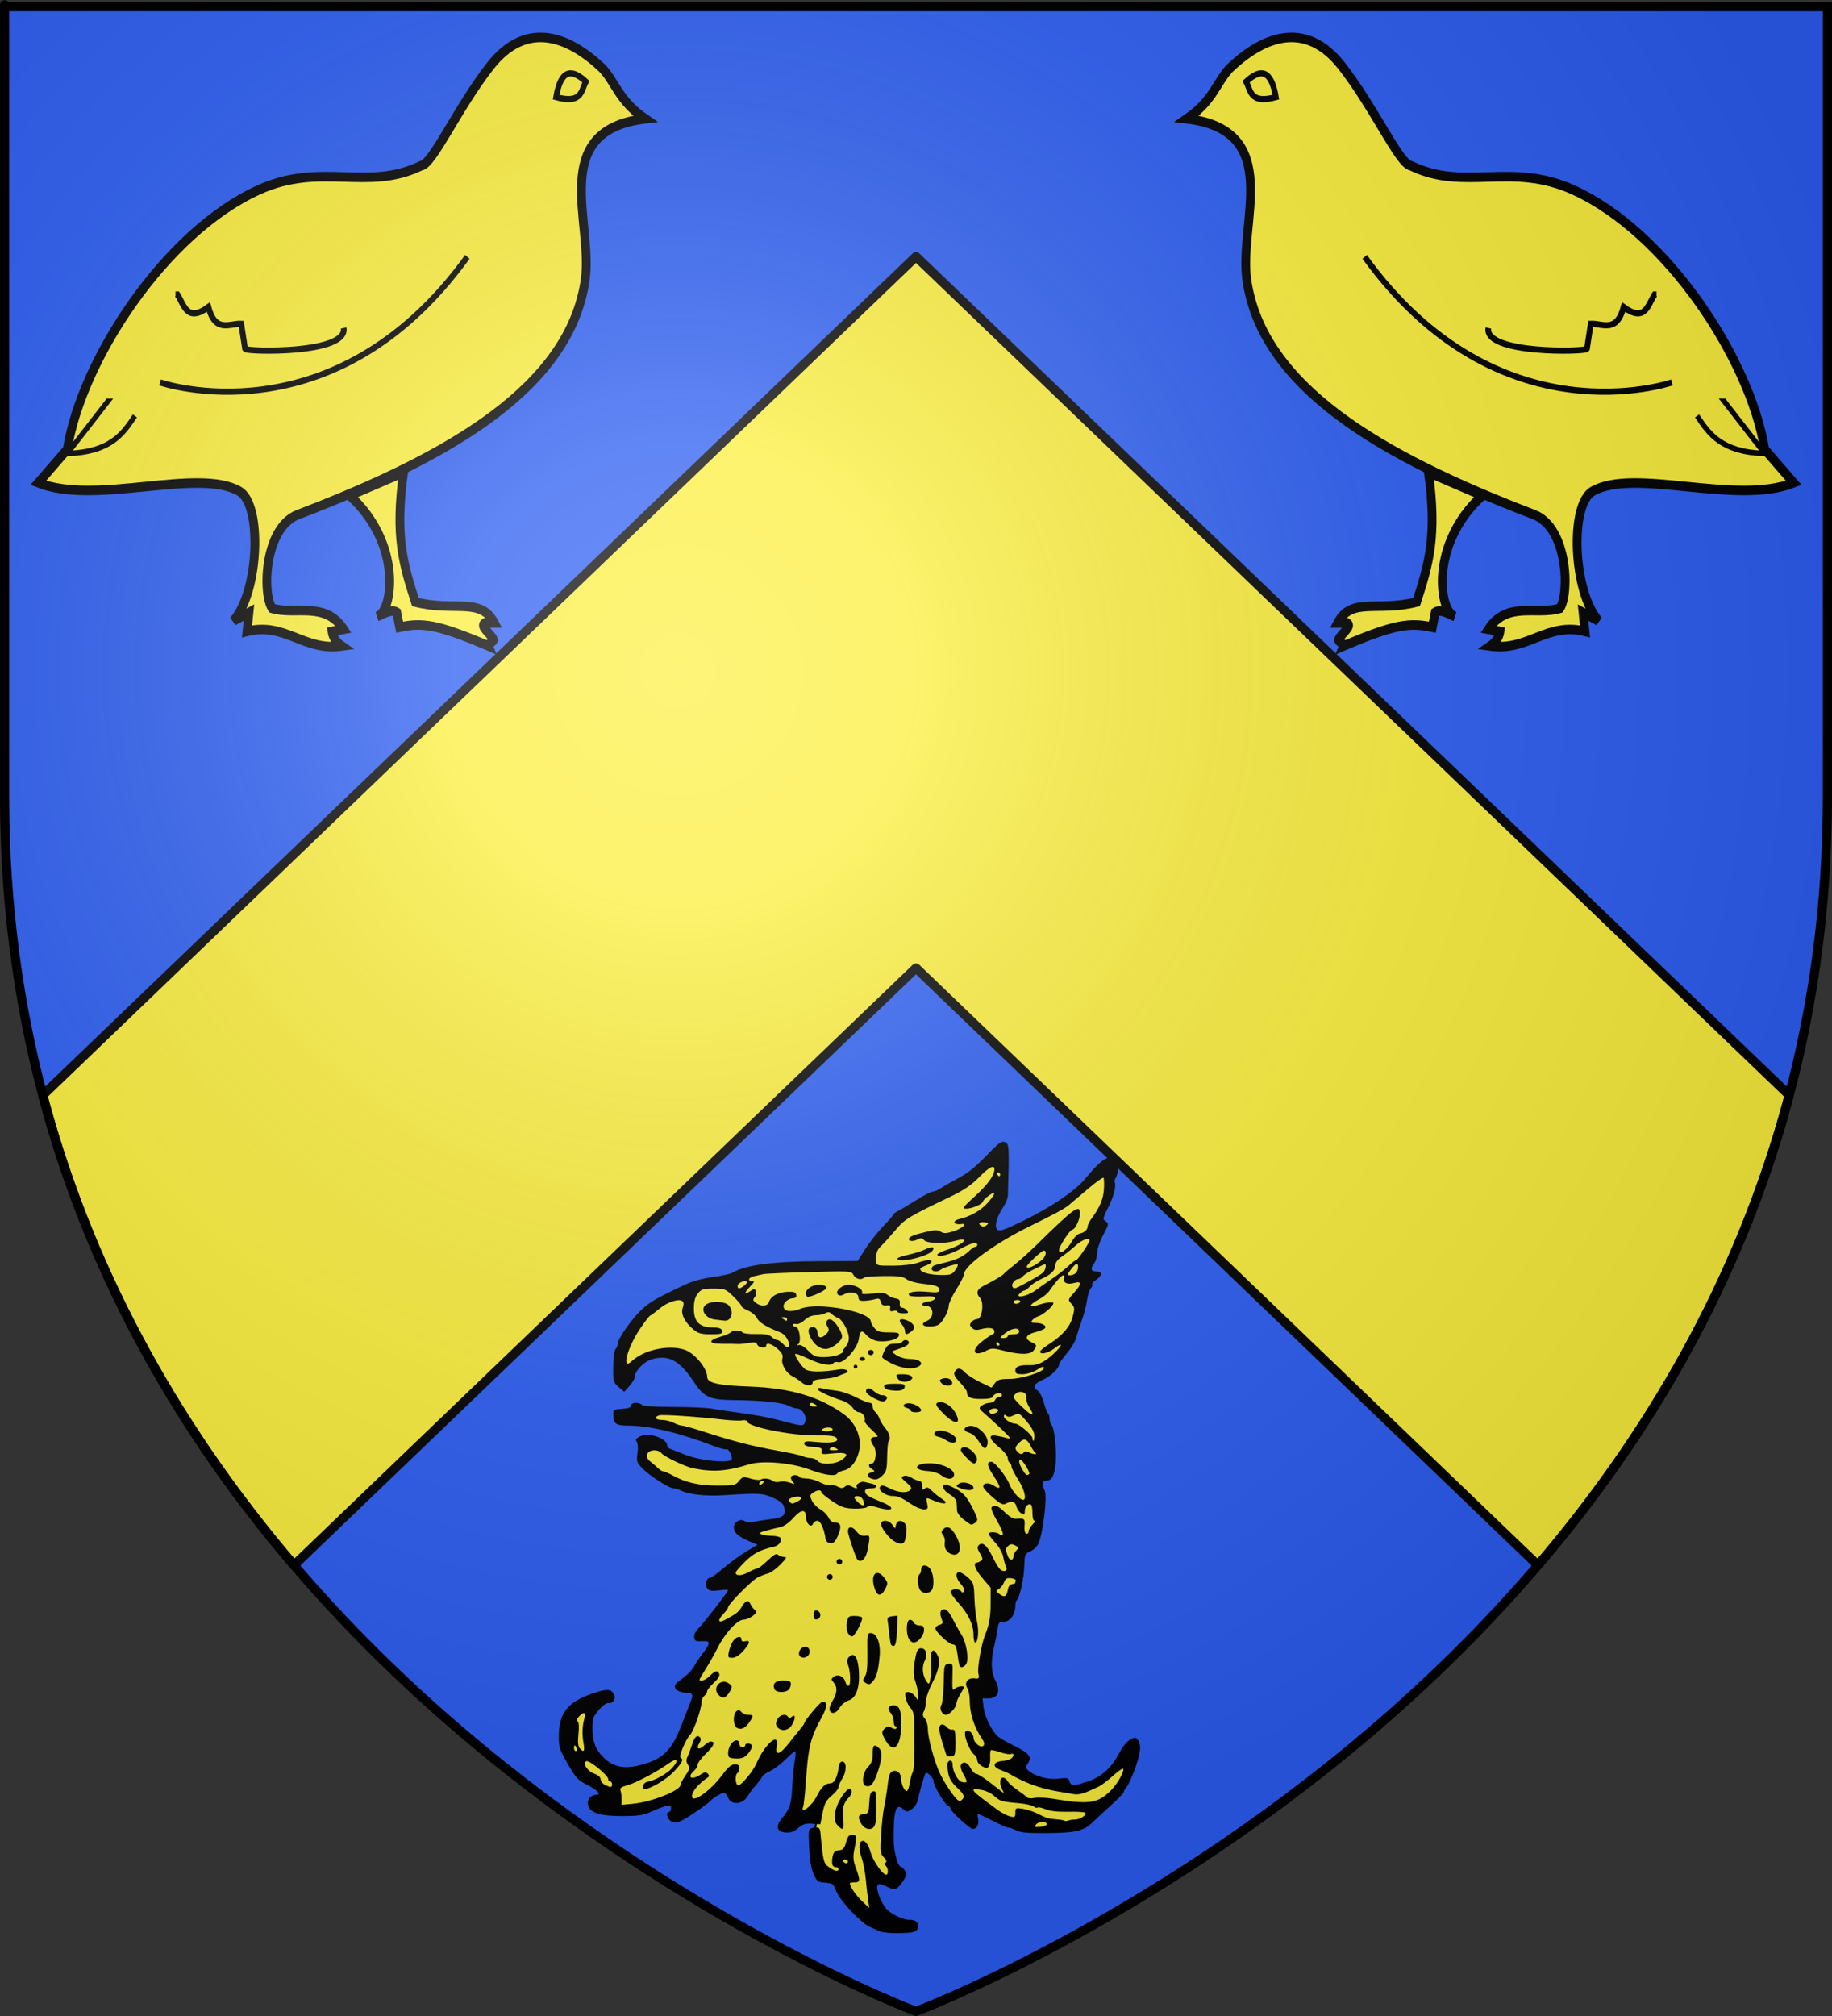
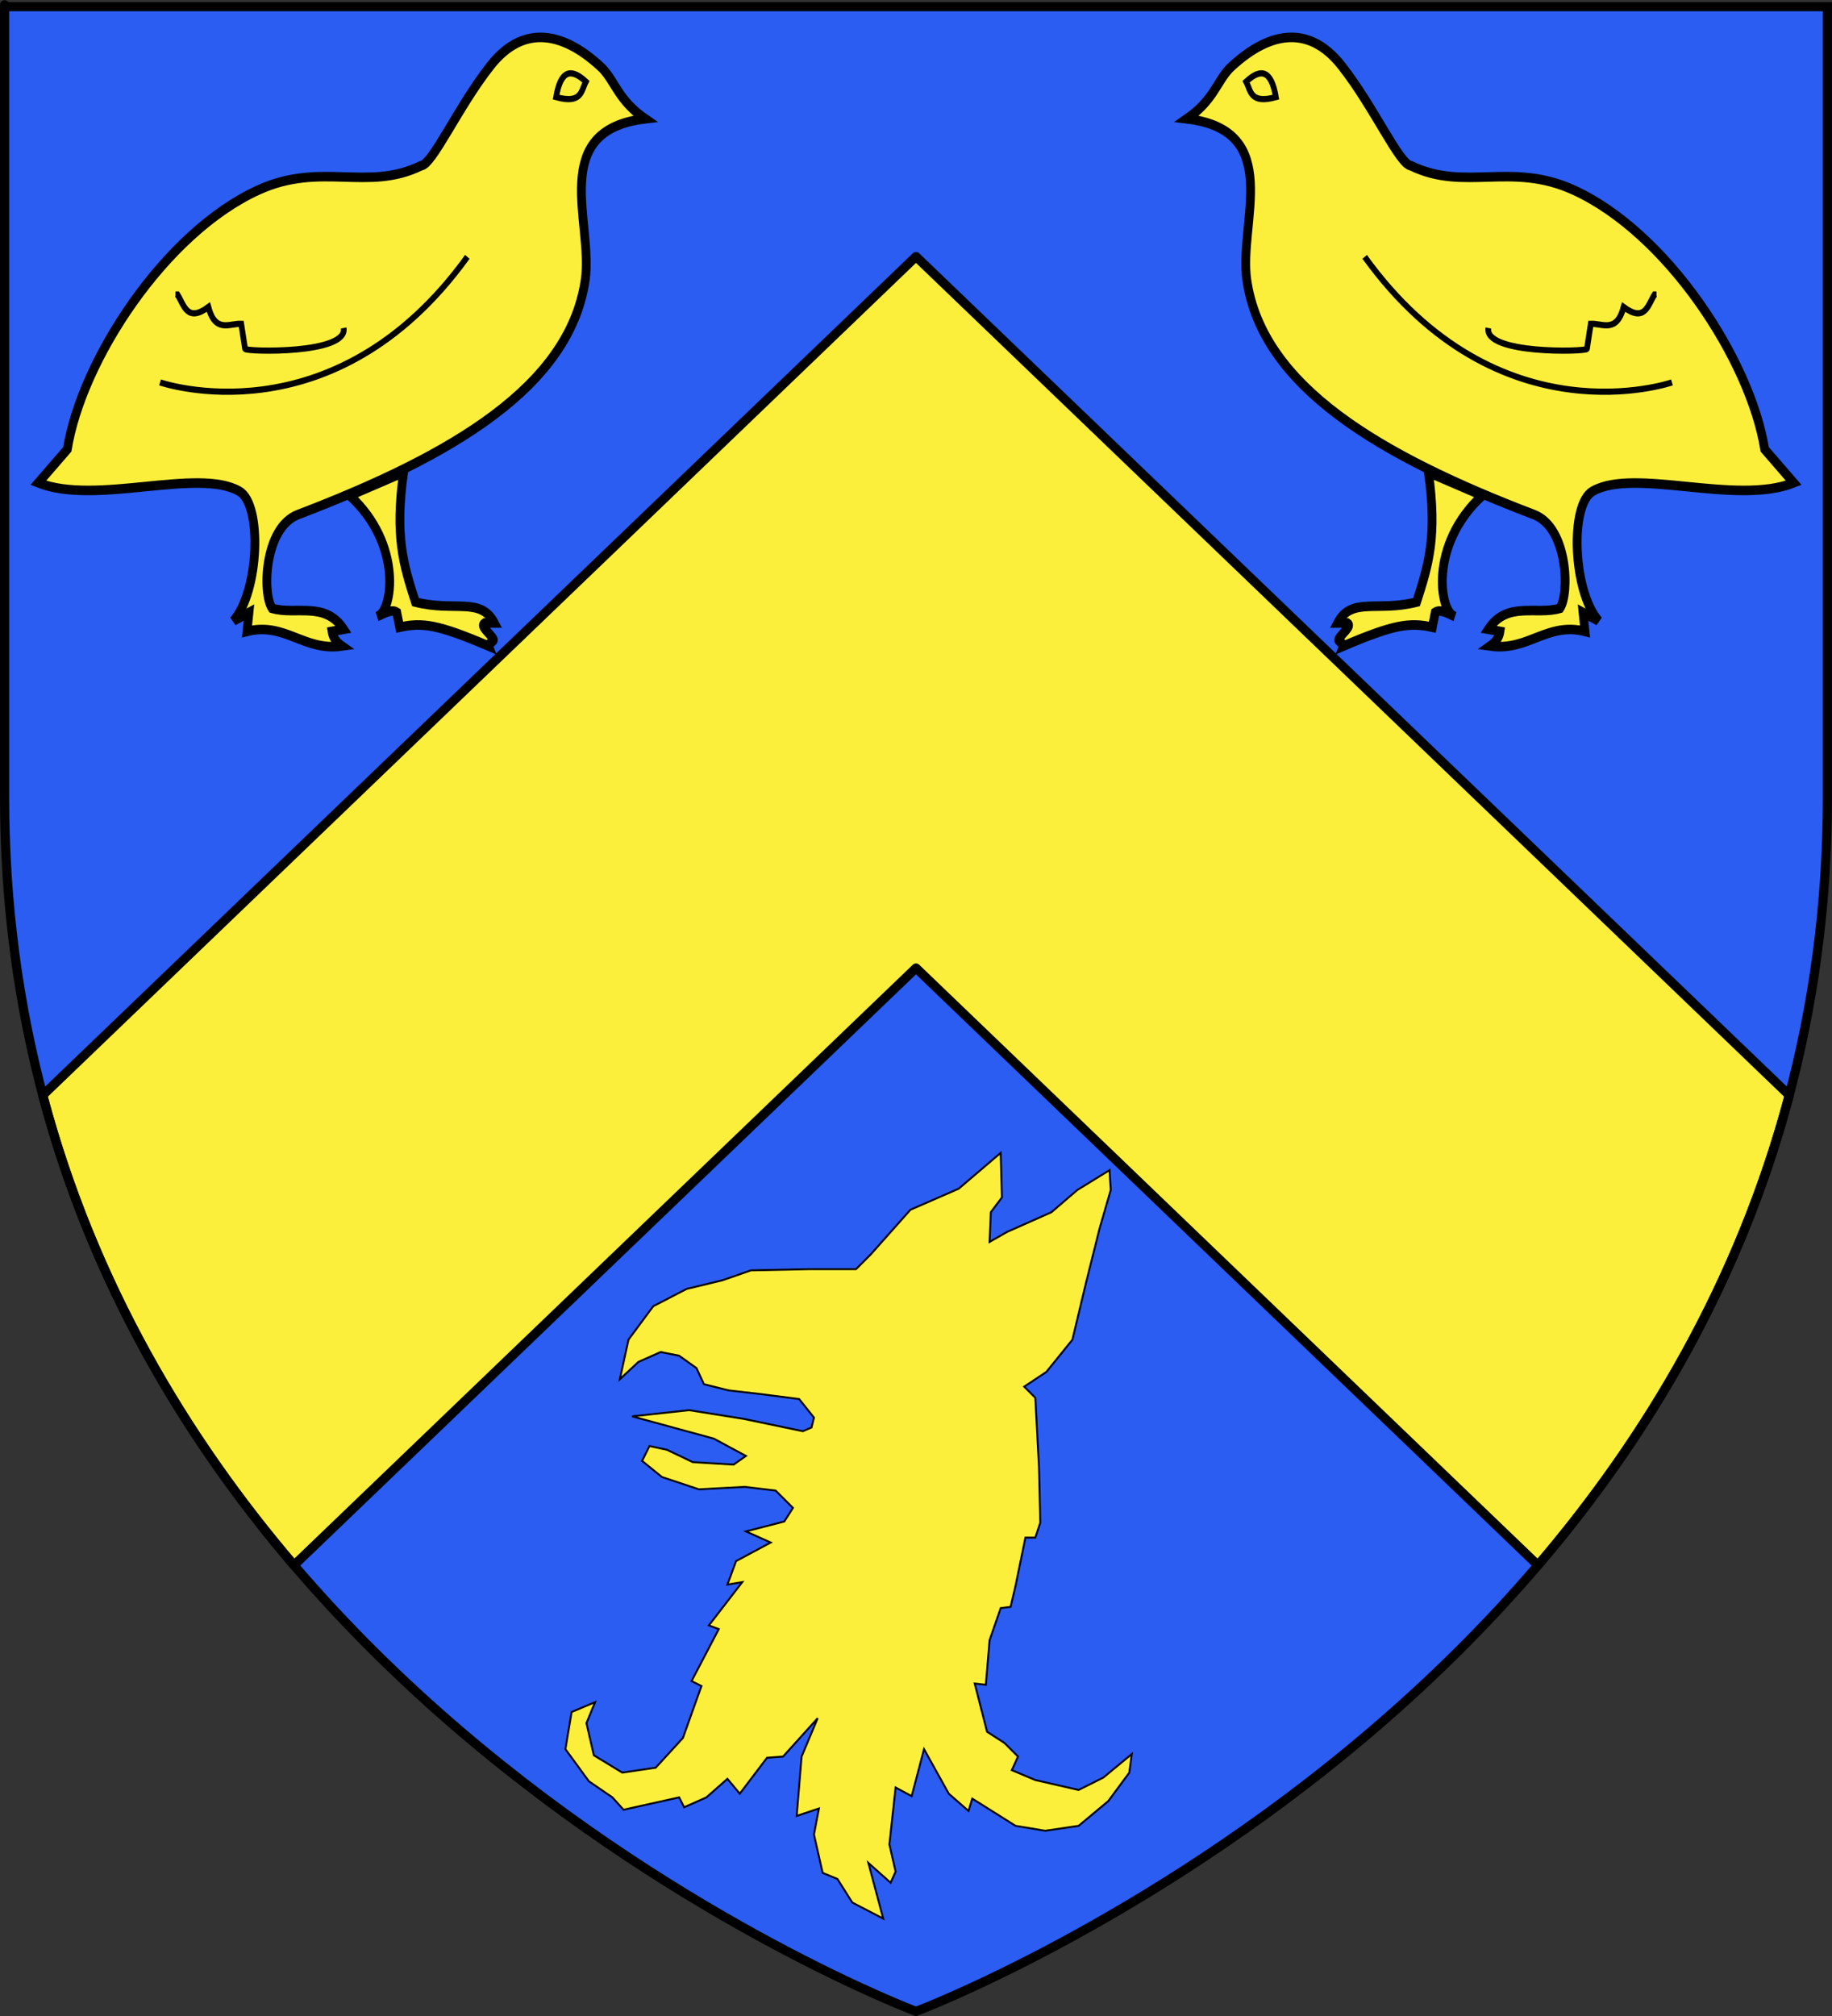
<svg xmlns="http://www.w3.org/2000/svg" xmlns:ns1="http://sodipodi.sourceforge.net/DTD/sodipodi-0.dtd" xmlns:ns2="http://www.inkscape.org/namespaces/inkscape" xmlns:xlink="http://www.w3.org/1999/xlink" height="660" width="600" version="1.0" id="svg2" ns1:version="0.32" ns2:version="0.46" ns1:docname="Blason_ville_Fr_Gonfreville-Caillot_A(Seine-Maritime).svg" ns1:docbase="D:\Mes documents\Renaud-Notre Lapin" ns2:export-filename="/Users/olivier/Desktop/Blason Rouge/Blason_Vide_3D.png" ns2:export-xdpi="144" ns2:export-ydpi="144" ns2:output_extension="org.inkscape.output.svg.inkscape">
  <rect width="100%" height="100%" fill="#333333" stroke="none" />
  <ns1:namedview ns2:window-height="975" ns2:window-width="1280" ns2:pageshadow="2" ns2:pageopacity="0.0" guidetolerance="10.0" gridtolerance="10.0" objecttolerance="10.0" borderopacity="1.0" bordercolor="#666666" pagecolor="#ffffff" id="base" showgrid="false" height="660px" ns2:zoom="1.1590904" ns2:cx="300.00013" ns2:cy="330.00014" ns2:window-x="-4" ns2:window-y="-4" ns2:current-layer="layer3" ns2:object-nodes="true" />
  <desc id="desc4">Flag of Canton of Valais (Wallis)</desc>
  <defs id="defs6">
    <linearGradient id="linearGradient2893">
      <stop style="stop-color:white;stop-opacity:0.314;" offset="0" id="stop2895" />
      <stop id="stop2897" offset="0.19" style="stop-color:white;stop-opacity:0.251;" />
      <stop style="stop-color:#6b6b6b;stop-opacity:0.125;" offset="0.6" id="stop2901" />
      <stop style="stop-color:black;stop-opacity:0.125;" offset="1" id="stop2899" />
    </linearGradient>
    <radialGradient ns2:collect="always" xlink:href="#linearGradient2893" id="radialGradient3163" gradientUnits="userSpaceOnUse" gradientTransform="matrix(1.353,0,0,1.349,-77.629,-85.747)" cx="221.445" cy="226.331" fx="221.445" fy="226.331" r="300" />
    <g id="s-4">
      <g id="c-6">
        <path transform="matrix(0.951,0.309,-0.309,0.951,0,-1)" d="M 0,0 L 0,1 L 0.5,1 L 0,0 z" id="t-0" />
        <use height="540" width="810" y="0" x="0" id="use2144-7" transform="scale(-1,1)" xlink:href="#t-0" />
      </g>
      <g id="a-1">
        <use height="540" width="810" y="0" x="0" id="use2147-7" transform="matrix(0.309,0.951,-0.951,0.309,0,0)" xlink:href="#c-6" />
        <use height="540" width="810" y="0" x="0" id="use2149-7" transform="matrix(-0.809,0.588,-0.588,-0.809,0,0)" xlink:href="#c-6" />
      </g>
      <use height="540" width="810" y="0" x="0" id="use2151-7" transform="scale(-1,1)" xlink:href="#a-1" />
    </g>
    <g id="f">
      <rect id="rect1964" style="fill:#28166f" y="-30" x="-50" height="60" width="100" />
      <g id="g1966" style="fill:#ffffff" transform="translate(0,-20)">
-         <path id="path1968" d="M -1.212,27.818 C -1.212,22.175 -2.091,20.471 -4.542,13.98 C -5.709,10.888 -5.024,7.103 -2.858,3.601 C -2.082,2.346 -1.114,1.214 0,0 C 1.114,1.214 2.082,2.346 2.858,3.601 C 5.024,7.103 5.709,10.888 4.542,13.98 C 2.091,20.471 1.212,22.175 1.212,27.818 L -1.212,27.818 z" />
+         <path id="path1968" d="M -1.212,27.818 C -1.212,22.175 -2.091,20.471 -4.542,13.98 C -2.082,2.346 -1.114,1.214 0,0 C 1.114,1.214 2.082,2.346 2.858,3.601 C 5.024,7.103 5.709,10.888 4.542,13.98 C 2.091,20.471 1.212,22.175 1.212,27.818 L -1.212,27.818 z" />
        <path id="rwi" d="M 2.922,27.672 C 2.922,21.721 5.239,17.829 8.501,16.66 C 9.949,16.141 11.808,16.387 13.519,18.107 C 15.638,20.236 16.255,26.1 10.036,27.228 C 10.694,26.272 10.655,24.147 9.322,23.441 C 8.331,22.916 7.209,23.188 6.646,23.564 C 5.822,24.116 4.917,25.67 4.967,27.672 L 2.922,27.672 z" />
        <path id="path1971" d="M 1.777,30.183 C 1.79,32.191 2.795,33.518 4.516,34.257 C 4.295,34.955 3.257,36.378 1.831,36.281 C 1.55,37.787 1.282,38.632 0,40 C -1.282,38.632 -1.55,37.787 -1.831,36.281 C -3.257,36.378 -4.295,34.955 -4.516,34.257 C -2.795,33.518 -1.79,32.191 -1.777,30.183 L 1.777,30.183 z" />
        <use xlink:href="#rwi" height="400" width="800" y="0" x="0" id="use1973" transform="scale(-1,1)" />
-         <rect id="rect1975" y="27.331" x="-7.923" height="3.218" width="15.846" />
      </g>
    </g>
    <g id="s">
      <g id="c">
        <path transform="matrix(0.951,0.309,-0.309,0.951,0,-1)" d="M 0,0 L 0,1 L 0.5,1 L 0,0 z" id="t" />
        <use height="540" width="810" y="0" x="0" id="use2144" transform="scale(-1,1)" xlink:href="#t" />
      </g>
      <g id="a">
        <use height="540" width="810" y="0" x="0" id="use2147" transform="matrix(0.309,0.951,-0.951,0.309,0,0)" xlink:href="#c" />
        <use height="540" width="810" y="0" x="0" id="use2149" transform="matrix(-0.809,0.588,-0.588,-0.809,0,0)" xlink:href="#c" />
      </g>
      <use height="540" width="810" y="0" x="0" id="use2151" transform="scale(-1,1)" xlink:href="#a" />
    </g>
  </defs>
  <g ns2:groupmode="layer" id="layer3" ns2:label="Fond écu" style="display:inline">
    <path id="path2855" style="fill:#2b5df2;fill-opacity:1;fill-rule:evenodd;stroke:none;stroke-width:1px;stroke-linecap:butt;stroke-linejoin:miter;stroke-opacity:1" d="M 300,658.5 C 300,658.5 598.5,546.18 598.5,260.728 C 598.5,-24.723 598.5,2.176 598.5,2.176 L 1.5,2.176 L 1.5,260.728 C 1.5,546.18 300,658.5 300,658.5 z" ns1:nodetypes="cccccc" />
    <g id="g3714" transform="translate(212.95,-619.159)" />
    <g id="layer9" ns2:label="Fond d'écu" transform="translate(212.95,-619.159)">
      <g transform="matrix(2,0,0,2,-732.892,-1853.188)" ns2:label="Meubles" id="g2807" />
      <g transform="matrix(2,0,0,2,1696.976,-413.55)" ns2:label="Meubles" id="g4626" />
      <g id="g5271" ns2:label="Meubles" transform="matrix(2,0,0,2,-732.892,-453.188)" />
      <g id="g5273" ns2:label="Reflet final" transform="matrix(2,0,0,2,-732.892,-453.188)" />
      <g id="g5275" ns2:label="Contour final" transform="matrix(2,0,0,2,-732.892,-453.188)" />
    </g>
    <g id="layer6" ns2:label="Reflet final" transform="translate(212.95,-619.159)" />
    <g id="layer5" ns2:label="Contour final" transform="translate(212.95,-619.159)" />
    <path style="opacity:1;fill:#fcef3c;fill-opacity:1;stroke:#000000;stroke-width:3;stroke-linecap:round;stroke-linejoin:round;stroke-miterlimit:4;stroke-dasharray:none;stroke-opacity:1" d="M 300 84 L 14 358.562 C 30.298 420.086 60.922 471.053 96.281 512.438 L 300 316.906 L 503.688 512.438 C 539.053 471.05 569.7 420.094 586 358.562 L 300 84 z " id="rect2435" />
    <g id="g11261" transform="matrix(1,0,0,0.95,618.521,-7.707)">
      <g style="fill:#fcef3c;fill-opacity:1;stroke:#000000;stroke-width:2.478;stroke-miterlimit:4;stroke-dasharray:none;stroke-opacity:1;display:inline" id="g2082" transform="matrix(-0.648,0,0,0.717,-647.295,-33.219)">
        <g transform="matrix(0.541,0,0,0.557,8.511,88.011)" id="g11034" style="fill:#fcef3c;fill-opacity:1;stroke:#000000;stroke-width:4.692;stroke-miterlimit:4;stroke-dasharray:none;stroke-opacity:1">
          <path ns1:nodetypes="cscsccscccccccssccs" style="fill:#fcef3c;fill-opacity:1;fill-rule:evenodd;stroke:#000000;stroke-width:8.228;stroke-linecap:butt;stroke-linejoin:miter;stroke-miterlimit:4;stroke-dasharray:none;stroke-opacity:1" d="M -660.769,4.647 C -625.865,-26.102 -587.737,-35.035 -556.057,2.149 C -525.344,38.197 -502.074,87.443 -491.063,88.533 C -441.116,110.992 -397.774,84.846 -339.411,109.359 C -251.676,146.21 -174.051,256.432 -160.679,333.226 L -133.598,362.112 C -187.417,381.866 -282.504,348.738 -321.357,369.334 C -342.919,380.764 -340.051,455.439 -315.941,481.267 L -330.384,474.046 L -328.579,490.294 C -364.13,482.122 -381.631,507.536 -417.043,502.932 C -411.146,499.132 -408.736,494.834 -408.016,490.294 L -418.848,488.489 C -401.405,463.98 -374.315,476.453 -352.049,470.435 C -342.781,457.8 -344.466,400.719 -376.353,389.471 C -519.916,338.832 -630.143,279.078 -644.52,186.991 C -652.24,137.543 -609.275,58.036 -700.487,47.977 C -675.874,32.283 -672.964,16.807 -660.769,4.647 L -660.769,4.647 z" id="path11036" />
          <path style="fill:#fcef3c;fill-opacity:1;fill-rule:evenodd;stroke:#000000;stroke-width:5.346;stroke-linecap:butt;stroke-linejoin:miter;stroke-miterlimit:4;stroke-dasharray:none;stroke-opacity:1" d="M -534.392,167.132 C -409.174,327.485 -247.337,275.454 -247.337,275.454 L -247.337,275.454" id="path11038" />
          <path style="fill:#fcef3c;fill-opacity:1;fill-rule:evenodd;stroke:#000000;stroke-width:5.346;stroke-linecap:butt;stroke-linejoin:miter;stroke-miterlimit:4;stroke-dasharray:none;stroke-opacity:1" d="M -418.848,228.514 C -423.071,251.2 -328.267,249.057 -326.774,246.568 L -323.163,224.904 C -312.055,224.476 -299.12,233.185 -292.471,210.461 C -272.535,224.03 -269.861,208.827 -263.585,199.628 L -261.78,199.628" id="path11040" />
-           <path style="fill:#fcef3c;fill-opacity:1;fill-rule:evenodd;stroke:#000000;stroke-width:4.692;stroke-linecap:butt;stroke-linejoin:miter;stroke-miterlimit:4;stroke-dasharray:none;stroke-opacity:1" d="M -223.867,304.34 C -212.592,320.067 -200.941,335.605 -160.679,336.837 L -198.592,291.703 L -196.786,291.703" id="path11042" />
          <path style="fill:#fcef3c;fill-opacity:1;fill-rule:evenodd;stroke:#000000;stroke-width:8.228;stroke-linecap:butt;stroke-linejoin:miter;stroke-miterlimit:4;stroke-dasharray:none;stroke-opacity:1" d="M -474.815,353.086 C -466.526,408.143 -474.52,432.369 -485.929,465.019 C -522.628,473.643 -546.86,460.37 -559.668,483.073 L -550.641,483.073 C -545.935,485.933 -555.976,492.169 -558.559,496.972 C -559.93,499.522 -553.207,500.469 -554.251,502.932 C -506.802,484.247 -492.42,482.43 -471.204,486.684 L -468.423,473.772 C -463.907,470.971 -457.035,474.453 -450.369,477.383 C -464.296,473.806 -474.792,415.647 -424.542,373.086 L -474.815,353.086 L -474.815,353.086 z" id="path11044" />
          <path style="fill:#fcef3c;fill-opacity:1;fill-rule:evenodd;stroke:#000000;stroke-width:5.346;stroke-linecap:butt;stroke-linejoin:miter;stroke-miterlimit:4;stroke-dasharray:none;stroke-opacity:1" d="M -645.157,15.955 C -631.925,4.555 -621.703,5.196 -617.348,29.304 C -641.464,35.459 -640.663,23.816 -645.157,15.955 z" id="path11046" />
        </g>
      </g>
    </g>
    <g id="g3589" transform="matrix(0.623,0,0,0.623,158.451,365.59)" style="display:inline">
      <path style="fill:#fcef3c;fill-opacity:1;stroke:#000000;stroke-width:1px;stroke-linecap:butt;stroke-linejoin:miter;stroke-opacity:1" d="M 340.636,334.93 L 325.684,347.281 L 312.683,353.782 L 289.93,348.581 L 277.579,343.381 L 280.829,336.23 L 273.679,329.079 L 264.578,323.229 L 258.077,297.876 L 263.928,298.526 L 265.878,275.124 L 271.728,258.222 L 276.929,257.572 L 279.529,246.521 L 284.73,221.168 L 289.93,221.168 L 292.531,213.367 L 291.881,184.764 L 289.93,147.71 L 284.08,141.86 L 295.781,134.059 L 309.432,117.157 L 316.583,87.254 L 323.734,58.651 L 329.585,38.499 L 328.934,28.098 L 312.033,38.499 L 298.381,50.2 L 274.979,60.601 L 265.878,65.802 L 266.528,50.2 L 272.379,42.399 L 271.728,18.997 L 249.626,37.849 L 224.273,48.9 L 203.471,72.302 L 195.67,80.103 L 170.968,80.103 L 140.415,80.753 L 125.463,85.954 L 106.611,90.504 L 89.059,99.605 L 76.058,117.157 L 71.507,137.959 L 81.259,128.858 L 92.96,123.658 L 102.711,125.608 L 111.812,132.109 L 115.712,140.559 L 128.713,143.81 L 145.615,145.76 L 165.767,148.36 L 173.568,158.111 L 172.268,163.312 L 167.718,165.262 L 136.514,158.761 L 107.911,154.211 L 78.008,157.461 L 120.913,169.162 L 137.814,178.263 L 131.314,182.814 L 109.862,181.514 L 96.21,175.013 L 87.109,173.063 L 83.209,180.864 L 93.61,189.315 L 113.112,195.815 L 137.164,194.515 L 153.416,196.465 L 162.517,205.566 L 157.967,212.717 L 137.814,217.918 L 150.816,223.768 L 132.614,233.519 L 128.063,245.87 L 135.864,244.57 L 118.312,267.323 L 123.513,269.273 L 109.211,296.576 L 114.412,299.176 L 104.661,326.479 L 90.359,342.081 L 72.808,344.681 L 57.856,335.58 L 53.956,318.678 L 58.506,307.627 L 46.155,312.827 L 42.904,332.33 L 55.256,349.231 L 67.607,357.682 L 73.458,364.183 L 102.711,357.682 L 105.311,362.883 L 117.012,357.682 L 128.063,347.931 L 134.564,355.732 L 148.866,336.88 L 157.316,336.23 L 175.518,316.078 L 167.067,336.23 L 164.467,367.433 L 176.168,363.533 L 173.568,377.184 L 178.119,397.336 L 185.919,400.587 L 193.72,412.938 L 209.972,421.389 L 202.171,392.136 L 213.872,402.537 L 216.473,396.686 L 213.222,382.385 L 216.473,352.482 L 224.924,357.032 L 231.424,332.33 L 244.426,355.732 L 254.827,364.833 L 256.777,358.332 L 279.529,372.634 L 295.131,375.234 L 312.683,372.634 L 328.284,359.632 L 339.336,344.681 L 340.636,334.93 L 340.636,334.93 z" id="path2815" />
-       <path d="M 208.428,428.149 C 207.053,427.55 204.578,426.472 202.928,425.752 C 198.366,423.762 187.232,411.948 185.339,407.088 C 183.791,403.116 183.401,402.812 179.471,402.521 C 175.582,402.233 175.118,401.885 173.371,397.936 C 172.106,395.075 171.332,390.468 171.031,383.997 C 170.584,374.393 170.596,374.329 173.051,373.712 C 175.821,373.017 176.73,373.573 176.959,376.103 C 178.328,391.192 178.605,392.322 181.435,394.337 C 184.491,396.513 186.428,396.899 186.428,395.333 C 186.428,394.783 185.802,394.333 185.035,394.333 C 183.213,394.333 182.669,392.536 183.37,388.833 C 183.814,386.486 184.531,385.764 186.662,385.518 C 188.89,385.261 189.579,384.487 190.446,381.268 C 191.18,378.543 192.058,377.333 193.3,377.333 C 196.07,377.333 196.226,377.961 194.979,384.106 C 193.974,389.055 194.062,390.51 195.622,394.818 C 197.996,401.373 197.908,402.333 194.928,402.333 C 193.553,402.333 192.428,402.58 192.428,402.882 C 192.428,404.505 195.711,409.262 198.948,412.333 L 202.639,415.833 L 202.065,411.833 C 201.749,409.633 201.189,404.683 200.821,400.833 C 200.453,396.983 199.539,392.089 198.79,389.957 C 197.165,385.33 197.038,381.692 198.472,380.806 C 200.171,379.755 202.096,382.073 203.404,386.745 C 204.612,391.058 209.695,398.333 211.501,398.333 C 212.783,398.333 212.668,394.972 211.341,393.645 C 210.587,392.891 210.576,392.359 211.305,391.909 C 211.963,391.502 211.594,390.498 210.318,389.222 C 208.458,387.362 208.33,386.335 208.848,377.456 C 209.16,372.106 209.884,365.502 210.457,362.78 C 211.031,360.059 211.735,355.808 212.023,353.333 C 212.877,345.987 213.327,344.585 215.047,343.926 C 217.286,343.066 219.428,345.069 219.428,348.021 C 219.428,350.809 221.074,354.333 222.376,354.333 C 222.858,354.333 223.569,352.42 223.956,350.083 C 224.343,347.745 224.945,345.383 225.294,344.833 C 226.118,343.535 226.277,340.469 226.307,325.345 C 226.328,314.352 226.1,312.611 224.395,310.797 C 223.33,309.664 222.171,307.296 221.819,305.535 C 221.269,302.784 221.461,302.333 223.181,302.333 C 224.283,302.333 225.891,303.345 226.754,304.583 L 228.324,306.833 L 228.376,304.118 C 228.405,302.624 227.764,299.444 226.951,297.051 C 225.819,293.718 225.691,291.365 226.401,287.001 C 227.463,280.478 227.993,279.333 229.952,279.333 C 232.502,279.333 233.458,282.722 231.807,285.904 C 230.145,289.107 230.589,293.802 232.845,296.888 C 234.124,298.637 234.295,298.402 234.955,294.007 C 235.349,291.375 235.433,287.746 235.14,285.941 C 234.847,284.137 234.999,282.027 235.478,281.252 C 236.194,280.094 236.618,280.198 237.857,281.837 C 240.3,285.07 239.689,289.932 235.928,297.199 C 234.003,300.919 232.428,305.425 232.428,307.213 C 232.428,309.001 231.943,311.372 231.349,312.482 C 230.514,314.041 230.628,314.895 231.849,316.245 C 232.718,317.205 233.428,319.637 233.428,321.65 C 233.428,326.539 237.045,339.644 240.085,345.772 C 241.433,348.489 244.136,352.891 246.091,355.554 C 248.944,359.44 249.921,360.169 251.037,359.242 C 253.165,357.477 252.758,356.336 248.587,352.368 C 245.763,349.682 244.565,347.587 244.065,344.463 C 243.691,342.124 243.647,339.789 243.966,339.272 C 244.985,337.623 246.428,338.263 246.428,340.365 C 246.428,343.883 249.121,349.019 251.258,349.578 C 254.284,350.369 254.493,349.556 252.242,345.741 C 251.13,343.857 250.478,341.645 250.793,340.824 C 251.731,338.379 254.27,339.125 255.928,342.333 C 256.782,343.983 258.103,345.333 258.864,345.333 C 259.626,345.333 262.652,347.202 265.589,349.487 C 268.525,351.772 271.565,354.134 272.342,354.737 C 273.531,355.658 273.571,355.485 272.592,353.648 C 270.977,350.617 271.134,347.333 272.893,347.333 C 273.699,347.333 274.797,348.153 275.333,349.155 C 275.87,350.158 278.248,352.294 280.619,353.902 C 282.989,355.511 285.217,357.225 285.569,357.712 C 285.921,358.198 287.721,358.321 289.569,357.986 C 291.417,357.65 295.853,357.857 299.428,358.446 C 318.328,361.559 322.792,360.902 329.707,353.987 C 333.145,350.549 337.027,343.598 336.053,342.624 C 335.752,342.323 333.312,344.047 330.631,346.455 C 327.95,348.863 324.67,351.349 323.342,351.981 C 315.059,355.92 313.038,356.496 309.573,355.903 C 307.568,355.56 303.678,354.891 300.928,354.416 C 292.168,352.904 284.409,350.041 276.428,345.375 C 275.603,344.892 273.445,343.947 271.632,343.275 C 267.001,341.556 267.712,338.933 272.924,338.508 C 276.528,338.214 278.371,337.074 278.413,335.114 C 278.421,334.719 277.823,334.628 277.082,334.912 C 276.342,335.196 273.772,334.752 271.371,333.925 C 268.971,333.098 266.786,332.642 266.515,332.912 C 266.245,333.182 266.112,334.85 266.219,336.618 C 266.327,338.386 265.997,340.487 265.486,341.286 C 264.691,342.532 264.192,342.544 261.993,341.367 C 260.583,340.612 259.428,339.226 259.428,338.286 C 259.428,337.346 258.745,336.01 257.91,335.317 C 254.95,332.861 251.73,323.882 253.432,322.831 C 254.881,321.935 257.428,324.146 257.428,326.3 C 257.428,328.839 261.19,331.971 262.575,330.586 C 263.374,329.787 263.153,328.715 261.765,326.66 C 257.679,320.609 255.443,313.512 255.434,306.569 C 255.431,304.224 254.869,301.41 254.186,300.316 C 252.404,297.462 254.359,294.739 257.904,295.135 C 260.413,295.415 260.564,295.225 259.973,292.536 C 259.382,289.844 261.511,277.417 263.349,272.833 C 265.709,266.948 266.428,262.919 266.428,255.593 L 266.428,247.496 L 262,242.308 C 258.196,237.851 257.013,234.371 259.285,234.317 C 259.639,234.309 260.547,233.91 261.302,233.432 C 262.442,232.71 262.363,232.03 260.843,229.457 C 259.386,226.99 259.263,226.098 260.246,225.115 C 262.126,223.235 264.56,225.248 267.272,230.926 C 268.561,233.624 270.291,236.59 271.116,237.515 C 273.015,239.645 275.747,238.822 274.542,236.483 C 274.074,235.575 273.402,233.228 273.049,231.266 C 272.686,229.248 270.892,226.046 268.918,223.89 C 266.998,221.795 265.428,219.688 265.428,219.207 C 265.428,217.959 269.819,218.124 271.116,219.42 C 271.83,220.134 272.415,220.162 272.823,219.504 C 273.164,218.952 271.825,215.784 269.847,212.464 C 267.869,209.144 266.543,205.956 266.899,205.38 C 268.073,203.48 270.312,204.283 273.929,207.9 C 276.131,210.102 278.344,211.399 279.712,211.289 C 284.246,210.925 284.592,211.208 284.265,215.003 C 284.069,217.279 284.42,218.83 285.189,219.086 C 285.871,219.313 286.428,218.787 286.428,217.916 C 286.428,217.045 287.328,215.433 288.428,214.333 C 289.528,213.233 289.978,212.333 289.428,212.333 C 288.878,212.333 288.428,210.608 288.428,208.499 C 288.428,206.391 288.159,204.397 287.831,204.068 C 286.577,202.815 284.428,204.651 284.428,206.975 C 284.428,209.044 284.149,209.254 282.543,208.394 C 281.507,207.839 280.373,206.248 280.024,204.859 C 279.353,202.186 277.509,201.684 274.425,203.334 C 272.905,204.148 271.651,203.558 267.741,200.191 C 265.094,197.911 262.783,195.434 262.604,194.686 C 262.081,192.488 265.233,191.974 268.023,193.803 C 272.048,196.44 272.055,194.85 268.044,188.81 C 264.467,183.422 264.138,181.333 266.867,181.333 C 268.631,181.333 274.705,188.956 276.429,193.333 C 277.827,196.883 281.749,201.333 283.48,201.333 C 285.545,201.333 284.246,195.951 280.928,190.765 C 279.003,187.756 277.428,184.654 277.428,183.872 C 277.428,183.09 276.978,182.173 276.428,181.833 C 275.878,181.493 275.428,180.371 275.428,179.341 C 275.428,178.31 273.403,175.807 270.928,173.779 C 265.442,169.283 264.934,166.799 269.678,167.663 C 271.466,167.988 274.044,168.577 275.408,168.97 C 277.391,169.543 276.863,168.7 272.773,164.759 C 269.96,162.05 265.923,158.332 263.801,156.497 C 260.098,153.296 260.02,153.104 261.877,151.747 C 262.94,150.969 264.801,150.333 266.012,150.333 C 267.224,150.333 268.473,149.658 268.79,148.833 C 269.107,148.008 270.055,147.333 270.897,147.333 C 271.739,147.333 272.428,146.883 272.428,146.333 C 272.428,144.743 268.426,145.174 267.79,146.833 C 267.369,147.929 265.644,148.333 261.38,148.333 C 255.73,148.333 254.018,147.48 253.955,144.634 C 253.94,143.974 252.286,141.7 250.279,139.579 C 247.453,136.593 246.844,135.341 247.579,134.028 C 248.855,131.747 250.724,131.893 253.023,134.453 C 254.071,135.619 257.618,137.88 260.906,139.477 L 266.883,142.381 L 268.599,140.107 C 270.059,138.171 271.252,137.828 276.621,137.799 C 282.808,137.766 294.428,134.078 294.428,132.149 C 294.428,130.951 293.828,131.118 290.203,133.329 C 288.402,134.427 285.241,135.327 283.178,135.329 C 280.106,135.332 279.428,134.975 279.428,133.352 C 279.428,131.205 281.697,130.389 287.183,130.563 C 291.261,130.692 294.877,128.917 299.678,124.431 C 304.375,120.042 304.589,118.21 299.995,121.714 C 296.645,124.269 292.428,125.229 292.428,123.437 C 292.428,122.944 294.566,121.169 297.178,119.493 C 304.26,114.948 308.155,110.431 309.567,105.127 C 310.669,100.987 310.616,100.197 309.124,98.549 C 306.941,96.136 306.913,96.27 310.428,92.333 C 314.449,87.829 314.392,86.196 310.256,87.382 C 306.713,88.398 304.19,87.116 305.095,84.759 C 305.396,83.975 305.184,83.333 304.624,83.333 C 303.644,83.333 300.801,86.527 297.223,91.649 C 296.285,92.991 293.838,94.962 291.784,96.028 C 286.828,98.6 286.075,100.621 290.612,99.173 C 295.894,97.488 299.428,97.03 299.428,98.032 C 299.428,99.441 294.211,104.023 291.769,104.759 C 290.581,105.117 289.063,106.068 288.396,106.871 C 287.381,108.095 287.651,108.335 290.056,108.348 C 293.467,108.366 295.928,109.715 295.073,111.098 C 294.737,111.642 292.43,112.598 289.945,113.224 C 284.836,114.51 283.993,116.722 287.928,118.515 C 290.819,119.832 290.929,120.265 289.03,122.863 C 287.346,125.166 281.761,125.175 272.983,122.889 C 267.902,121.565 266.885,121.562 264.375,122.86 C 257.345,126.496 255.739,122.917 262.156,117.917 C 264.686,115.945 267.133,114.333 267.592,114.333 C 268.052,114.333 268.428,113.691 268.428,112.906 C 268.428,111.022 265.72,110.512 261.547,111.61 C 258.953,112.292 257.81,112.142 256.633,110.966 C 255.372,109.704 255.328,109.158 256.387,107.883 C 257.094,107.03 258.457,106.333 259.415,106.333 C 261.893,106.333 263.082,97.712 260.932,95.337 C 258.587,92.745 259.142,90.705 262.678,88.919 C 268.241,86.11 272.743,83.437 273.348,82.584 C 273.667,82.133 276.178,79.992 278.928,77.826 C 281.678,75.66 287.147,70.725 291.081,66.86 C 310.409,47.869 313.428,45.71 313.428,50.882 C 313.428,53.877 310.815,59.333 309.381,59.333 C 308.181,59.333 302.428,68.182 302.428,70.028 C 302.428,73.07 306.736,69.952 309.61,64.83 C 310.535,63.181 312.11,61.672 313.11,61.475 C 315.611,60.983 317.428,59.37 317.428,57.643 C 317.428,56.849 318.5,54.767 319.81,53.016 C 323.881,47.576 325.744,43.025 326.014,37.862 C 326.157,35.129 326.06,32.545 325.798,32.122 C 325.536,31.698 321.859,34.305 317.625,37.915 C 313.392,41.525 308.857,45.363 307.548,46.446 C 305.192,48.393 300.494,50.935 286.928,57.604 C 268.613,66.606 252.428,78.417 252.428,82.78 C 252.428,83.661 250.628,87.232 248.428,90.715 C 246.228,94.199 244.428,98.056 244.428,99.286 C 244.428,101.832 241.665,107.228 239.428,109.048 C 237.609,110.529 231.787,110.722 230.927,109.331 C 230.587,108.78 231.401,107.913 232.737,107.405 C 237.111,105.742 236.707,99.333 232.228,99.333 C 229.111,99.333 230.278,97.474 233.601,97.146 C 235.346,96.974 236.969,96.239 237.208,95.513 C 237.544,94.491 236.163,94.26 231.093,94.487 C 227.491,94.649 224.194,94.431 223.765,94.003 C 222.1,92.338 226.232,91.41 232.678,92.001 C 238.352,92.521 239.428,92.375 239.428,91.083 C 239.428,89.136 238.015,88.611 230.462,87.757 C 227.106,87.377 223.363,86.293 222.144,85.348 C 220.374,83.975 217.983,83.65 210.261,83.731 C 204.945,83.787 200.257,84.17 199.845,84.583 C 198.388,86.04 195.484,85.306 194.355,83.195 C 193.223,81.081 192.96,81.064 171.069,81.656 C 158.892,81.986 148.028,82.47 146.928,82.734 C 145.828,82.997 143.691,83.473 142.178,83.791 C 139.185,84.422 138.386,86.333 141.115,86.333 C 142.461,86.333 142.258,86.901 140.115,89.137 C 136.747,92.653 136.654,93.886 139.918,91.747 C 142.212,90.244 142.457,90.244 143.03,91.737 C 143.372,92.629 143.085,94.041 142.392,94.877 C 141.355,96.126 141.468,96.65 143.03,97.832 C 145.821,99.945 149.18,99.689 149.937,97.306 C 150.885,94.32 154.69,92.234 159.579,92.021 C 162.982,91.872 163.965,92.202 164.234,93.583 C 164.457,94.727 163.944,95.344 162.752,95.364 C 160.013,95.412 157.207,97.942 157.601,100.007 C 158.076,102.499 161.616,102.808 166.835,100.815 C 175.946,97.335 203.321,102.411 203.462,107.606 C 203.48,108.28 204.34,109.845 205.372,111.083 C 206.913,112.93 208.262,113.333 212.912,113.333 C 217.712,113.333 218.525,113.593 218.246,115.039 C 217.844,117.128 211.33,118.69 206.623,117.827 C 204.806,117.494 202.375,116.137 201.223,114.811 C 198.631,111.83 197.86,112.249 197.08,117.06 C 196.301,121.867 189.206,129.769 186.343,129.02 C 185.291,128.745 184.178,128.928 183.87,129.426 C 182.763,131.218 177.095,130.276 170.743,127.244 C 167.184,125.546 164.046,124.381 163.77,124.657 C 163.134,125.293 166.293,130.301 168.723,132.511 C 170.606,134.223 177.5,134.341 186.519,132.817 C 190.411,132.16 193.025,133.874 189.742,134.93 C 188.744,135.251 187.024,135.942 185.918,136.464 C 184.812,136.987 181.437,137.585 178.418,137.794 C 174.739,138.048 172.928,138.607 172.928,139.489 C 172.928,141.598 169.441,141.68 167.089,139.628 C 165.901,138.59 163.767,137.164 162.348,136.459 C 158.928,134.759 156.212,130.043 156.953,127.091 C 157.396,125.326 156.798,124.102 154.492,122.047 C 151.431,119.319 148.428,118.47 148.428,120.333 C 148.428,121.958 144.419,121.472 143.765,119.767 C 143.288,118.525 142.313,118.349 139.046,118.916 C 136.781,119.308 134.253,119.556 133.428,119.466 C 132.603,119.377 129.073,119.327 125.582,119.356 C 118.073,119.418 117.526,117.616 124.447,115.612 C 126.848,114.917 129.266,113.895 129.821,113.34 C 131.125,112.036 135.128,112.038 135.935,113.343 C 136.278,113.899 139.468,114.291 143.022,114.214 C 147.742,114.112 149.97,114.513 151.285,115.703 C 152.276,116.6 153.595,117.333 154.218,117.333 C 154.841,117.333 156.234,118.282 157.315,119.441 C 160.159,122.494 161.553,121.487 159.897,117.575 C 159.075,115.633 157.39,113.896 155.723,113.273 C 148.891,110.721 144.653,108.121 143.616,105.846 C 143,104.494 140.906,102.724 138.962,101.911 C 137.019,101.099 135.428,100.014 135.428,99.499 C 135.428,98.984 133.52,96.711 131.189,94.448 C 127.15,90.528 126.656,90.333 120.761,90.333 C 115.268,90.333 114.341,90.628 112.501,92.968 C 111.009,94.865 110.428,97.056 110.428,100.793 C 110.428,107.706 113.277,110.622 120.153,110.747 C 123.837,110.814 124.976,111.225 125.238,112.583 C 125.53,114.097 124.743,114.333 119.396,114.333 C 114.196,114.333 112.719,113.918 110.073,111.712 C 105.602,107.986 103.413,103.503 104.575,100.448 C 105.156,98.919 105.143,97.648 104.54,97.045 C 102.861,95.365 96.677,97.283 92.489,100.782 C 90.265,102.64 88.023,104.312 87.506,104.497 C 86.989,104.682 84.523,107.887 82.025,111.62 C 75.286,121.691 72.282,133.628 77.784,128.474 C 84.172,122.49 97.125,119.68 105.529,122.455 C 110.79,124.193 117.428,132.166 117.428,136.748 C 117.428,139.936 123.114,141.215 139.991,141.823 C 161.157,142.585 176.582,147.142 189.385,156.416 C 195.179,160.614 198.544,168.054 197.527,174.421 C 196.591,180.286 193.249,184.994 189.426,185.833 C 187.79,186.193 186.195,186.902 185.881,187.41 C 184.786,189.181 179.128,188.384 170.928,185.304 C 161.789,181.871 146.445,180.558 139.661,182.628 C 127.34,186.387 120.625,186.861 109.928,184.724 C 105.867,183.913 94.992,178.717 93.438,176.845 C 91.541,174.558 86.701,174.899 85.915,177.375 C 85.444,178.858 85.976,179.975 87.853,181.452 C 89.275,182.571 91.08,184.127 91.862,184.91 C 92.645,185.692 93.752,186.333 94.321,186.333 C 94.891,186.333 97.286,187.387 99.643,188.675 C 106.336,192.332 113.151,193.833 123.066,193.833 C 131.554,193.833 132.344,193.659 134.185,191.385 C 136.059,189.07 136.391,189.005 140.318,190.182 C 142.601,190.866 145.023,191.078 145.699,190.654 C 147.168,189.733 150.476,190.157 152.083,191.473 C 152.718,191.993 154.31,192.15 155.622,191.82 C 156.933,191.491 159.339,191.725 160.967,192.34 C 163.351,193.241 163.685,193.212 162.678,192.196 C 161.991,191.501 161.428,190.348 161.428,189.633 C 161.428,188.168 165.009,187.845 165.867,189.233 C 166.172,189.728 167.917,190.133 169.743,190.133 C 171.569,190.133 174.766,191.046 176.848,192.162 C 178.931,193.278 181.293,193.938 182.099,193.629 C 182.904,193.32 184.643,193.645 185.962,194.351 C 187.854,195.363 188.671,195.376 189.83,194.414 C 190.906,193.521 191.837,193.481 193.299,194.263 C 195.77,195.586 196.73,195.629 195.959,194.383 C 195.315,193.34 198.332,191.438 199.928,191.88 C 200.478,192.033 202.166,192.431 203.678,192.764 C 207.359,193.576 207.188,195.333 203.428,195.333 C 201.547,195.333 200.428,195.846 200.428,196.71 C 200.428,198.588 201.955,199.62 208.678,202.285 C 217.329,205.715 215.439,207.914 206.216,205.151 C 203.46,204.325 202.069,204.289 201.6,205.029 C 201.231,205.612 198.219,206.032 194.907,205.961 C 189.72,205.851 188.094,205.307 183.157,202.029 C 180.006,199.937 177.428,197.8 177.428,197.279 C 177.428,195.913 175.107,196.116 172.986,197.667 C 171.351,198.863 171.305,199.298 172.544,201.846 C 173.306,203.411 175.278,205.43 176.928,206.333 C 178.578,207.236 180.515,209.18 181.233,210.654 C 182.119,212.473 183.322,213.333 184.983,213.333 C 187.952,213.333 188.219,215.864 185.79,220.983 C 184.577,223.54 183.606,224.357 182.05,224.134 C 180.844,223.961 179.827,222.981 179.663,221.833 C 178.903,216.506 177.019,212.333 175.375,212.333 C 174.422,212.333 173.364,213.058 173.024,213.945 C 172.151,216.22 169.428,213.863 169.428,210.833 C 169.428,206.127 167.012,206.084 162.845,210.716 C 160.247,213.604 157.75,215.311 155.428,215.786 C 153.503,216.181 150.186,217.003 148.057,217.613 C 144.912,218.514 144.537,218.86 146.057,219.457 C 147.086,219.861 149.589,220.224 151.619,220.262 C 153.649,220.301 155.563,220.742 155.873,221.243 C 156.917,222.933 155.224,225.346 152.568,225.952 C 145.301,227.609 141.722,229.465 137.277,233.884 C 134.61,236.534 132.428,239.084 132.428,239.549 C 132.428,241.417 135.408,241.348 139.049,239.396 C 141.167,238.261 143.355,237.328 143.914,237.322 C 144.472,237.316 146.87,235.455 149.242,233.186 C 152.463,230.106 153.844,229.349 154.692,230.197 C 155.317,230.822 156.73,231.333 157.831,231.333 C 159.515,231.333 159.204,231.978 155.887,235.375 C 153.716,237.598 150.812,239.686 149.434,240.015 C 148.056,240.344 145.598,241.285 143.972,242.106 C 140.833,243.69 128.451,256.181 128.437,257.778 C 128.432,258.298 127.224,259.981 125.751,261.518 C 122.743,264.658 123.252,266.28 126.674,264.456 C 132.77,261.205 134.043,260.227 135.472,257.701 C 137.404,254.282 139.221,253.617 140.116,256 C 140.495,257.008 141.507,258.39 142.366,259.07 C 143.75,260.166 143.642,260.536 141.428,262.298 C 140.053,263.393 137.835,264.298 136.498,264.311 C 133.279,264.34 126.793,271.378 122.99,278.968 C 121.374,282.194 118.561,287.174 116.74,290.035 C 114.919,292.896 113.428,295.483 113.428,295.785 C 113.428,297.216 116.598,296.072 118.837,293.833 C 121.709,290.962 122.974,290.707 123.791,292.836 C 124.148,293.765 123.042,295.546 120.898,297.497 C 118.99,299.233 117.428,301.202 117.428,301.871 C 117.428,302.54 116.753,303.648 115.928,304.333 C 115.103,305.017 114.428,306.573 114.428,307.79 C 114.428,311.245 110.447,322.613 108.459,324.833 C 105.873,327.72 102.382,336.186 103.493,336.873 C 105.088,337.859 104.568,338.973 100.267,343.777 C 96.52,347.964 87.666,353.333 84.509,353.333 C 82.491,353.333 83.787,349.883 85.94,349.525 C 89.741,348.893 95.945,345.505 98.788,342.508 C 102.712,338.372 101.821,336.558 97.41,339.702 C 91.102,344.199 79.964,350.112 75.575,351.293 C 72.371,352.156 71.411,352.846 71.845,353.976 C 72.166,354.812 72.428,356.875 72.428,358.559 L 72.428,361.622 L 78.678,361.01 C 88.394,360.06 103.428,354.048 103.428,351.113 C 103.428,350.468 104.584,348.272 105.997,346.233 C 108.209,343.041 108.39,342.244 107.295,340.491 C 106.326,338.939 106.293,337.908 107.157,336.144 C 107.779,334.873 108.803,332.152 109.432,330.097 C 110.702,325.942 112.099,324.603 113.598,326.102 C 114.258,326.762 114.157,327.795 113.298,329.169 C 111.426,332.167 113.04,333.046 115.747,330.503 C 117.018,329.31 118.564,328.333 119.184,328.333 C 121.896,328.333 121.123,330.468 116.951,334.497 C 114.482,336.882 112.454,339.551 112.445,340.428 C 112.436,341.305 111.528,342.837 110.428,343.833 C 106.556,347.337 109.317,348.762 114.015,345.684 C 115.961,344.409 116.801,344.305 117.721,345.226 C 118.534,346.038 118.579,346.641 117.864,347.124 C 112.935,350.456 109.428,354.584 109.428,357.055 C 109.428,361.197 119.186,354.283 125.605,345.593 C 128.469,341.716 130.141,340.333 131.96,340.333 C 133.737,340.333 134.428,340.877 134.428,342.274 C 134.428,343.341 133.978,344.493 133.428,344.833 C 131.875,345.793 132.199,351.333 133.808,351.333 C 135.426,351.333 141.449,344.085 143.231,339.993 C 147.803,329.494 155.47,322.969 153.994,330.833 C 153.013,336.064 155.566,335.376 160.489,329.083 C 162.747,326.195 165.458,322.817 166.512,321.575 C 167.566,320.333 168.428,319.115 168.428,318.866 C 168.428,317.479 176.94,307.333 178.104,307.333 C 180.755,307.333 180.599,310.293 177.67,315.548 C 172.025,325.678 170.636,330.954 169.556,346.358 C 168.997,354.346 168.241,361.659 167.876,362.608 C 166.188,367.007 172.356,362.339 174.925,357.273 C 177.461,352.273 179.44,350.333 182.006,350.333 C 184.313,350.333 185.9,347.238 186.623,341.333 C 186.796,339.913 187.577,338.833 188.428,338.833 C 190.782,338.833 190.821,343.961 188.497,347.722 C 187.359,349.563 186.428,351.691 186.428,352.451 C 186.428,353.211 184.823,355.183 182.86,356.833 C 179.935,359.292 179.079,360.914 178.107,365.833 L 176.922,371.833 L 172.653,371.513 C 169.222,371.256 167.771,371.708 165.267,373.815 C 162.918,375.792 161.263,376.363 158.54,376.135 C 153.98,375.753 153.276,372.87 156.728,368.721 C 160.798,363.829 161.652,361.312 162.083,352.926 C 162.312,348.475 162.888,342.358 163.362,339.333 C 163.836,336.308 164.041,333.641 163.817,333.407 C 163.594,333.173 161.369,335.023 158.874,337.519 C 156.379,340.014 152.563,342.905 150.394,343.944 C 148.226,344.983 146.446,346.169 146.44,346.58 C 146.434,346.991 144.966,349.016 143.178,351.08 C 141.391,353.144 139.434,355.733 138.83,356.833 C 136.28,361.477 130.011,361.995 128.376,357.696 C 127.882,356.396 126.892,355.333 126.176,355.333 C 125.008,355.333 120.711,357.843 119.428,359.275 C 118.053,360.81 110.369,366.252 106.065,368.739 C 102.005,371.085 100.807,371.37 98.815,370.463 C 96.484,369.401 95.385,365.333 97.428,365.333 C 97.978,365.333 98.428,364.464 98.428,363.403 C 98.428,361.704 98.042,361.583 95.208,362.396 C 93.437,362.904 90.006,364.251 87.583,365.39 C 84.057,367.047 81.153,367.469 73.053,367.498 C 61.094,367.542 55.852,365.869 54.798,361.671 C 54.107,358.915 56.237,356.333 59.203,356.333 C 62.045,356.333 59.652,353.75 54.373,351.12 C 49.512,348.699 48.42,347.525 44.178,340.161 C 39.899,332.733 39.428,331.296 39.428,325.671 C 39.428,312.811 44.563,306.867 59.632,302.28 C 65.634,300.453 67.482,300.906 68.729,304.51 C 69.344,306.287 67.344,308.597 65.604,308.118 C 63.692,307.592 57.435,314.38 57.266,317.164 C 56.638,327.478 58.052,332.044 63.477,337.229 C 68.026,341.576 73.576,342.756 81.135,340.985 C 93.74,338.031 98.646,333.468 103.877,319.833 C 105.353,315.983 107.196,311.258 107.971,309.333 C 110.404,303.286 110.292,302.905 106.008,302.641 C 101.102,302.34 98.898,299.666 101.678,297.387 C 102.366,296.824 104.43,295.159 106.264,293.687 C 108.099,292.215 110.014,290.07 110.518,288.921 C 111.023,287.773 112.98,284.808 114.866,282.333 C 119.369,276.424 119.339,275.339 114.679,275.613 C 111.481,275.8 110.882,275.505 110.612,273.604 C 110.414,272.216 111.307,270.364 112.979,268.692 C 115.868,265.802 128.428,249.607 128.428,248.77 C 128.428,248.492 126.271,248.55 123.635,248.9 C 119.95,249.389 118.544,249.176 117.552,247.982 C 116.064,246.188 116.943,242.333 118.84,242.333 C 119.543,242.333 122.626,240.137 125.693,237.454 C 128.759,234.771 134.099,230.855 137.56,228.753 L 143.852,224.93 L 139.39,223.015 C 133.539,220.502 131.428,218.549 131.428,215.646 C 131.428,212.918 135.138,210.926 137.169,212.563 C 137.852,213.113 139.877,213.263 141.669,212.896 C 143.462,212.53 147.509,211.9 150.664,211.496 C 157.501,210.621 158.851,209.534 157.987,205.601 C 157.477,203.278 156.264,202.181 152.136,200.31 C 146.596,197.798 145.148,197.718 126.435,198.882 C 116.317,199.512 107.512,198.513 103.192,196.244 C 102.237,195.743 100.73,195.333 99.843,195.333 C 97.497,195.333 87.258,188.783 83.43,184.835 C 80.38,181.687 80.188,181.102 80.786,176.741 C 81.174,173.908 81.006,171.529 80.362,170.753 C 79.557,169.783 79.964,169.116 82.016,168.041 C 86.573,165.653 96.428,168.956 96.428,172.871 C 96.428,173.547 97.216,174.343 98.178,174.641 C 99.141,174.938 102.628,176.296 105.928,177.658 C 113.784,180.901 130.428,182.368 130.428,179.818 C 130.428,177.549 128.489,174.177 127.526,174.773 C 127.085,175.045 124.295,174.337 121.326,173.198 C 102.543,165.993 87.258,162.356 75.606,162.317 C 69.625,162.298 68.291,161.393 68.091,157.22 C 67.93,153.862 67.97,153.83 72.678,153.528 C 76.013,153.314 77.428,152.793 77.428,151.778 C 77.428,150.074 81.514,149.818 83.118,151.422 C 83.808,152.112 89.834,152.515 99.568,152.521 C 108.016,152.526 117.178,152.93 119.928,153.419 C 122.678,153.907 128.303,154.758 132.428,155.31 C 143.049,156.732 150.014,158.036 156.928,159.898 C 167.918,162.858 168.258,162.858 169.001,159.899 C 169.742,156.948 167.282,153.337 164.523,153.327 C 163.646,153.324 161.736,152.698 160.279,151.938 C 156.962,150.208 146.205,149.067 131.928,148.932 C 118.511,148.805 115.763,147.524 109.928,138.672 C 102.943,128.075 96.868,124.922 88.348,127.475 C 84.128,128.739 79.428,133.579 79.428,136.661 C 79.428,137.563 78.167,139.713 76.625,141.438 L 73.822,144.576 L 70.875,142.034 C 68.04,139.589 67.933,139.183 68.039,131.352 C 68.102,126.745 68.645,122.717 69.289,122.072 C 69.916,121.445 70.428,120.212 70.428,119.332 C 70.428,116.701 77.82,106.157 83.049,101.326 C 87.552,97.167 91.222,95.075 106.531,87.941 C 109.812,86.412 115.614,84.876 120.531,84.234 C 125.15,83.631 129.828,82.581 130.928,81.9 C 137.267,77.974 152.025,76.026 176.228,75.921 L 196.528,75.833 L 200.506,69.577 C 202.694,66.136 206.947,60.738 209.956,57.581 C 212.966,54.424 215.428,51.577 215.428,51.256 C 215.428,50.934 216.666,50.049 218.178,49.289 C 219.691,48.529 223.98,45.978 227.71,43.62 C 231.439,41.262 235.195,39.333 236.055,39.333 C 236.916,39.333 238.814,38.527 240.274,37.542 C 241.734,36.557 245.382,34.455 248.381,32.87 C 254.828,29.462 257.884,26.998 265.928,18.721 C 270.893,13.614 272.29,12.687 274.023,13.351 C 276.187,14.18 276.274,15.83 275.507,41.443 C 275.464,42.879 274.33,45.673 272.987,47.651 C 269.507,52.779 268.22,57.915 270.037,59.423 C 271.17,60.363 273.845,59.44 283.194,54.883 C 297.984,47.674 310.506,39.261 315.813,32.966 C 324.027,23.225 326.597,21.214 330.424,21.537 C 333.925,21.833 333.928,21.837 333.587,26.333 C 333.399,28.808 332.786,31.39 332.225,32.07 C 331.664,32.751 331.453,33.954 331.757,34.745 C 332.543,36.796 330.751,43.022 327.728,48.739 C 325.26,53.407 325.221,53.708 326.935,54.961 C 328.64,56.208 328.568,56.593 325.582,62.196 C 323.813,65.516 322.428,69.613 322.428,71.532 C 322.428,73.412 321.768,75.824 320.96,76.892 C 318.78,79.774 319.12,81.333 321.928,81.333 C 325.2,81.333 325.155,83.626 321.842,85.798 C 320.419,86.73 319.52,87.758 319.844,88.082 C 320.168,88.405 319.817,89.382 319.065,90.252 C 318.313,91.121 317.424,93.949 317.089,96.535 C 316.754,99.12 315.528,103.845 314.365,107.035 C 313.201,110.224 311.879,114.333 311.426,116.166 C 310.972,117.999 308.763,121.68 306.515,124.345 C 304.267,127.011 302.428,129.613 302.428,130.127 C 302.428,132.241 298.038,136.412 293.873,138.254 C 289.147,140.345 288.306,142.151 291.213,143.966 C 292.195,144.58 293.634,147.416 294.411,150.27 C 295.189,153.124 296.185,155.683 296.626,155.955 C 297.067,156.228 297.428,157.459 297.428,158.692 C 297.428,159.924 297.878,161.382 298.427,161.932 C 300.166,163.671 301.432,177.667 300.415,183.913 C 299.467,189.738 298.371,191.289 295.185,191.317 C 293.417,191.333 293.325,192.976 294.89,196.596 C 296.31,199.88 293.909,219.402 291.456,224.515 C 290.748,225.991 288.877,227.733 287.299,228.387 C 284.939,229.364 284.401,230.221 284.272,233.204 C 283.976,240.093 283.762,241.854 282.53,247.565 C 281.85,250.718 280.874,253.557 280.361,253.874 C 279.848,254.191 279.428,255.572 279.428,256.941 C 279.428,261.463 276.698,265.333 273.508,265.333 C 270.95,265.333 270.583,265.74 270.124,269.083 C 269.841,271.145 268.93,275.739 268.099,279.29 C 266.449,286.348 266.747,292.115 268.985,296.443 C 271.801,301.887 270.33,305.666 265.397,305.666 L 262.189,305.666 L 262.76,310.489 C 263.334,315.335 266.94,322.676 270.192,325.619 C 271.152,326.488 275.142,328.782 279.058,330.717 C 286.825,334.556 288.249,336.432 286,339.863 C 284.683,341.874 284.707,342.266 286.228,343.567 C 289.863,346.678 296.701,348.529 302.076,347.858 C 306.726,347.277 307.322,347.421 307.909,349.272 C 308.726,351.846 309.953,351.845 317.71,349.262 C 324.828,346.891 330.193,341.93 334.361,333.866 C 335.773,331.134 338.191,328.209 339.735,327.366 C 342.336,325.945 342.646,325.973 343.969,327.753 C 344.924,329.036 345.214,331.026 344.844,333.753 C 344.217,338.363 339.797,350.019 337.768,352.411 C 337.031,353.28 336.417,354.405 336.403,354.911 C 336.389,355.418 333.388,358.533 329.735,361.833 C 326.081,365.133 321.595,369.277 319.767,371.042 C 315.282,375.373 310.782,376.383 295.606,376.469 C 285.605,376.525 282.036,376.181 279.611,374.927 C 277.894,374.039 276.138,373.418 275.709,373.547 C 275.279,373.676 271.665,372.106 267.677,370.057 C 263.689,368.009 260.153,366.333 259.819,366.333 C 259.485,366.333 259.505,367.501 259.863,368.928 C 260.534,371.6 259.091,374.36 257.056,374.299 C 255.496,374.252 245.428,365.047 245.428,363.667 C 245.428,363.051 244.775,362.296 243.977,361.99 C 242.25,361.327 236.451,351.519 236.438,349.238 C 236.427,347.367 232.841,343.825 232.166,345.018 C 231.584,346.045 228.734,355.933 227.971,359.57 C 227.655,361.076 226.267,363.047 224.887,363.952 C 222.54,365.49 222.248,365.479 220.379,363.788 C 216.652,360.415 215.352,364.634 215.437,379.833 C 215.475,386.518 217.689,394.333 219.545,394.333 C 219.992,394.333 220.858,395.267 221.47,396.409 C 222.375,398.102 222.151,399.116 220.255,401.894 C 217.319,406.195 216.009,406.684 212.415,404.826 C 207.609,402.34 206.157,402.808 206.964,406.583 C 207.786,410.426 210.326,415.315 212.428,417.103 C 215.583,419.784 221.286,422.236 223.911,422.038 C 227.341,421.781 229.444,424.496 227.818,427.083 C 226.942,428.476 225.111,428.874 218.823,429.035 C 214.481,429.146 209.803,428.747 208.428,428.149 L 208.428,428.149 z M 191.428,391.333 C 191.428,390.783 190.727,390.333 189.869,390.333 C 189.012,390.333 188.589,390.783 188.928,391.333 C 189.268,391.883 189.97,392.333 190.488,392.333 C 191.005,392.333 191.428,391.883 191.428,391.333 z M 295.928,371.833 C 295.928,370.127 291.826,370.148 290.404,371.862 C 289.198,373.316 289.418,373.453 292.492,373.16 C 294.382,372.98 295.928,372.383 295.928,371.833 L 295.928,371.833 z M 310.819,369.333 C 313.435,369.333 317.247,366.817 316.207,365.778 C 315.812,365.383 311.755,365.142 307.191,365.242 C 301.688,365.364 297.68,364.918 295.288,363.918 C 293.305,363.09 291.411,362.683 291.08,363.015 C 290.748,363.346 289.857,363.104 289.1,362.475 C 288.343,361.847 284.845,361.079 281.326,360.769 C 272.182,359.962 271.234,359.681 268.247,356.887 C 266.765,355.501 263.744,354.087 261.497,353.727 C 254.687,352.639 255.548,353.68 270.349,364.433 C 272.318,365.864 275.166,367.335 276.678,367.703 C 279.154,368.304 279.428,368.107 279.428,365.724 C 279.428,363.205 279.618,363.107 283.345,363.703 C 285.499,364.048 288.761,365.081 290.595,366 C 295.889,368.654 296.697,368.905 300.928,369.221 C 303.128,369.385 305.13,369.716 305.376,369.957 C 305.623,370.198 306.447,370.156 307.208,369.864 C 307.969,369.572 309.594,369.333 310.819,369.333 L 310.819,369.333 z M 67.428,350.833 C 67.428,350.008 66.978,349.333 66.428,349.333 C 65.878,349.333 65.428,348.77 65.428,348.083 C 65.427,346.176 55.539,338.076 53.954,338.684 C 51.634,339.575 54.397,343.919 58.144,345.275 C 60.184,346.012 61.428,347.137 61.428,348.244 C 61.428,349.225 62.441,350.515 63.678,351.112 C 66.79,352.613 67.428,352.565 67.428,350.833 z M 48.79,331.833 C 48.474,331.008 48.038,330.333 47.821,330.333 C 47.605,330.333 47.428,331.008 47.428,331.833 C 47.428,332.658 47.864,333.333 48.397,333.333 C 48.93,333.333 49.107,332.658 48.79,331.833 z M 52.411,329.083 C 51.59,324.482 51.745,320.409 52.907,316.083 C 53.771,312.864 52.501,312.49 50.018,315.233 C 48.918,316.449 48.675,317.367 49.343,317.78 C 49.997,318.184 50.156,320.645 49.768,324.358 C 49.338,328.471 49.535,330.756 50.411,331.811 C 52.556,334.396 53.203,333.513 52.411,329.083 L 52.411,329.083 z M 275.435,248.75 C 275.798,246.658 276.592,245.74 278.243,245.505 C 281.302,245.071 280.48,242.916 277.102,242.516 C 275.024,242.27 274.219,242.753 273.484,244.685 C 272.965,246.053 271.727,247.631 270.734,248.194 C 269.014,249.168 269.024,249.29 270.928,250.741 C 273.611,252.785 274.828,252.248 275.435,248.75 L 275.435,248.75 z M 278.428,230.845 C 278.428,230.092 279.114,228.79 279.952,227.952 C 281.317,226.587 281.258,226.312 279.388,225.311 C 277.828,224.476 276.938,224.495 275.865,225.386 C 274.161,226.8 274.114,227.376 275.427,230.828 C 276.42,233.441 278.428,233.453 278.428,230.845 z M 199.696,202.248 C 199.113,200.018 197.261,198.889 195.274,199.551 C 194.461,199.822 194.783,200.687 196.241,202.145 C 198.998,204.902 200.401,204.944 199.696,202.248 L 199.696,202.248 z M 165.314,201.94 C 168.203,200.338 166.647,198.989 162.974,199.91 C 160.429,200.549 159.841,201.412 161.095,202.666 C 162,203.57 162.54,203.477 165.314,201.94 L 165.314,201.94 z M 146.928,192.333 C 147.268,191.783 147.097,191.333 146.547,191.333 C 145.997,191.333 145.268,191.783 144.928,192.333 C 144.589,192.883 144.76,193.333 145.31,193.333 C 145.86,193.333 146.589,192.883 146.928,192.333 z M 286.701,187.726 C 287.397,187.031 283.312,180.364 282.178,180.345 C 280.94,180.325 281.325,182.348 283.144,185.428 C 284.878,188.364 285.599,188.829 286.701,187.726 z M 188.471,180.143 C 192.431,177.216 190.631,176.153 183.103,176.973 C 177.766,177.555 177.305,177.45 177.603,175.72 C 177.879,174.122 177.2,173.786 173.178,173.528 C 169.799,173.311 168.428,172.798 168.428,171.75 C 168.428,170.537 169.563,170.393 174.844,170.934 C 182.862,171.756 187.14,170.894 185.407,168.807 C 184.502,167.716 181.856,167.392 174.569,167.477 C 161.549,167.63 138.428,162.922 138.428,160.118 C 138.428,159.558 137.317,159.312 135.958,159.572 C 134.6,159.831 130.212,159.668 126.208,159.208 C 112.468,157.629 93.927,156.387 92.178,156.927 C 89.273,157.824 90.211,159.332 93.678,159.339 C 95.466,159.342 98.217,160.017 99.793,160.839 C 101.368,161.66 103.357,162.333 104.213,162.333 C 105.069,162.333 109.855,163.662 114.849,165.286 C 130.498,170.377 141.518,173.231 153.928,175.405 C 160.528,176.562 166.71,177.919 167.665,178.42 C 168.62,178.922 170.477,179.333 171.792,179.333 C 173.108,179.333 174.744,180.008 175.428,180.833 C 177.364,183.165 184.924,182.765 188.471,180.143 L 188.471,180.143 z M 283.93,176.33 C 284.344,175.66 285.171,175.66 286.423,176.33 C 288.6,177.495 291.455,177.688 289.927,176.567 C 289.376,176.163 288.258,174.541 287.443,172.961 C 285.483,169.164 284.018,168.743 281.506,171.255 C 279.112,173.649 278.965,174.469 280.628,176.133 C 282.092,177.596 283.11,177.657 283.93,176.33 L 283.93,176.33 z M 185.082,174.199 C 183.759,173.429 182.923,173.438 182.132,174.229 C 181.327,175.034 181.827,175.324 183.978,175.302 C 186.565,175.276 186.701,175.139 185.082,174.199 L 185.082,174.199 z M 289.422,167.583 C 289.418,165.824 287.97,163.146 285.403,160.152 C 281.528,155.63 281.3,155.518 278.712,156.86 C 276.769,157.869 275.676,157.953 274.731,157.169 C 273.762,156.364 273.428,156.462 273.428,157.55 C 273.428,158.94 277.321,161.333 279.582,161.333 C 281.349,161.333 288.428,167.402 288.428,168.917 C 288.428,169.695 288.653,170.333 288.928,170.333 C 289.203,170.333 289.426,169.095 289.422,167.583 z M 183.428,164.333 C 183.428,163.783 182.33,163.333 180.988,163.333 C 179.645,163.333 178.268,163.783 177.928,164.333 C 177.568,164.916 178.585,165.333 180.369,165.333 C 182.052,165.333 183.428,164.883 183.428,164.333 z M 268.847,155.726 C 271.056,154.878 270.824,153.333 268.488,153.333 C 266.4,153.333 265.08,154.651 266.122,155.693 C 266.904,156.475 266.894,156.475 268.847,155.726 z M 288.428,155.857 C 288.428,155.595 287.58,153.985 286.542,152.279 C 285.505,150.574 284.871,148.356 285.134,147.352 C 285.735,145.052 281.974,143.635 279.88,145.372 C 277.766,147.127 277.99,147.677 282.668,152.218 C 286.508,155.945 288.428,157.158 288.428,155.857 L 288.428,155.857 z M 174.428,151.333 C 172.49,150.08 171.428,150.08 171.428,151.333 C 171.428,151.883 172.441,152.326 173.678,152.317 C 175.498,152.305 175.641,152.116 174.428,151.333 z M 187.064,124.839 C 188.64,124.017 189.521,123.342 189.023,123.339 C 188.526,123.336 188.81,122.545 189.655,121.583 C 192.427,118.426 192.612,115.701 190.379,110.95 C 189.205,108.452 187.388,106.137 186.342,105.805 C 185.296,105.473 183.773,104.535 182.958,103.719 C 181.841,102.602 180.993,102.495 179.518,103.285 C 178.441,103.861 176.161,104.333 174.451,104.333 C 172.5,104.333 170.332,105.278 168.635,106.869 C 167.123,108.285 165.156,109.209 164.178,108.962 C 163.216,108.719 162.428,108.928 162.428,109.426 C 162.428,109.925 163.064,110.333 163.841,110.333 C 165.864,110.333 167.107,118.251 165.287,119.551 C 164.222,120.312 164.28,120.41 165.558,120.005 C 166.56,119.687 168.463,120.805 170.504,122.91 C 173.441,125.941 174.415,126.333 179.01,126.333 C 181.865,126.333 185.489,125.66 187.064,124.839 L 187.064,124.839 z M 175.24,120.399 C 171.98,117.834 169.721,112.64 171.217,111.144 C 172.764,109.597 175.428,110.924 175.428,113.242 C 175.428,116.265 177.396,116.81 179.763,114.443 C 181.495,112.711 181.681,111.967 180.754,110.482 C 179.141,107.899 180.764,105.454 183.118,106.921 C 185.185,108.21 188.252,113.176 188.355,115.402 C 188.455,117.544 183.764,121.454 180.473,121.973 C 178.775,122.241 176.842,121.659 175.24,120.399 L 175.24,120.399 z M 270.928,119.333 C 270.589,118.783 270.112,118.333 269.869,118.333 C 269.627,118.333 269.428,118.783 269.428,119.333 C 269.428,119.883 269.905,120.333 270.488,120.333 C 271.07,120.333 271.268,119.883 270.928,119.333 z M 275.428,115.333 C 275.428,114.783 276.778,114.333 278.428,114.333 C 280.428,114.333 281.428,113.833 281.428,112.833 C 281.428,110.521 277.316,111.087 273.928,113.864 C 271.087,116.193 271.047,116.323 273.178,116.328 C 274.416,116.331 275.428,115.883 275.428,115.333 L 275.428,115.333 z M 159.428,106.333 C 159.428,105.783 158.641,105.339 157.678,105.348 C 156.183,105.361 156.147,105.504 157.428,106.333 C 159.316,107.552 159.428,107.552 159.428,106.333 z M 281.928,97.333 C 282.268,96.783 281.62,96.333 280.488,96.333 C 279.355,96.333 278.428,96.783 278.428,97.333 C 278.428,97.883 279.077,98.333 279.869,98.333 C 280.662,98.333 281.589,97.883 281.928,97.333 z M 289.928,91.333 C 292.128,89.719 296.178,86.879 298.928,85.022 C 301.678,83.165 305.439,80.225 307.284,78.489 C 309.13,76.753 310.995,75.333 311.43,75.333 C 312.239,75.333 318.428,66.19 318.428,64.995 C 318.428,63.219 314.427,64.692 311.184,67.663 C 309.184,69.494 305.949,72.082 303.995,73.413 C 301.76,74.935 300.44,76.64 300.435,78.011 C 300.426,80.8 298.317,82.878 293.068,85.269 C 290.764,86.319 288.033,88.112 286.999,89.255 C 285.965,90.398 284.706,91.333 284.202,91.333 C 283.698,91.333 282.611,92.008 281.786,92.833 C 278.897,95.721 285.638,94.479 289.928,91.333 z M 136.855,88.811 C 137.915,88.009 138.512,87.083 138.181,86.752 C 137.145,85.716 133.428,87.396 133.428,88.9 C 133.428,90.698 134.395,90.673 136.855,88.811 L 136.855,88.811 z M 286.097,86.778 C 289.718,84.823 293.298,82.605 294.054,81.85 C 295.481,80.423 295.996,76.875 294.678,77.55 C 294.266,77.762 291.85,78.919 289.311,80.122 C 286.771,81.325 284.128,82.99 283.438,83.821 C 282.748,84.652 281.619,85.333 280.928,85.333 C 279.181,85.333 277.121,88.026 277.901,89.289 C 278.795,90.735 278.734,90.754 286.097,86.778 L 286.097,86.778 z M 247.777,80.733 C 248.793,79.337 249.389,77.96 249.102,77.672 C 248.515,77.086 241.451,79.304 239.978,80.537 C 238.409,81.852 235.428,81.434 235.428,79.9 C 235.428,79.112 236.216,78.26 237.178,78.007 C 238.141,77.754 241.178,76.97 243.928,76.265 C 249.116,74.936 252.635,73.081 255.662,70.083 C 256.634,69.12 257.878,68.333 258.428,68.333 C 258.978,68.333 259.428,67.883 259.428,67.333 C 259.428,65.563 256.373,66.259 250.865,69.281 C 245.03,72.483 238.428,74.212 238.428,72.537 C 238.428,71.977 240.791,70.771 243.678,69.858 C 252.408,67.097 256.103,62.941 247.772,65.254 C 242.024,66.85 232.918,66.627 231.446,64.854 C 230.554,63.779 229.718,63.642 228.389,64.354 C 226.008,65.628 223.428,65.606 223.428,64.311 C 223.428,63.081 226.189,61.956 233.083,60.377 C 237.131,59.45 238.666,59.464 240.233,60.442 C 241.85,61.453 243.135,61.398 247.03,60.155 C 251.377,58.768 254.578,55.929 251.285,56.383 C 246.812,56.999 245.874,54.739 250.178,53.719 C 255.846,52.376 261.224,49.301 264.769,45.377 C 269.198,40.475 269.541,38.45 265.428,41.491 C 263.778,42.711 262.428,44.063 262.428,44.495 C 262.428,45.801 256.715,48.333 253.768,48.333 C 251.202,48.333 251.512,47.871 258.158,41.807 C 264.871,35.679 268.428,30.786 268.428,27.679 C 268.428,24.999 265.626,26.441 260.331,31.848 C 256.547,35.71 252.381,38.589 246.428,41.456 C 222.583,52.941 221.442,53.635 216.196,59.833 C 213.403,63.133 210.1,66.791 208.856,67.963 C 206.614,70.076 206.091,71.744 206.313,76.083 C 206.424,78.239 206.791,78.331 215.178,78.289 C 220.167,78.264 225.648,77.625 227.928,76.804 C 230.128,76.011 232.716,75.356 233.678,75.348 C 236.464,75.324 235.708,77.04 232.428,78.183 C 230.778,78.758 229.428,79.595 229.428,80.043 C 229.428,81.697 234.094,83.09 239.928,83.178 C 245.253,83.259 246.137,82.984 247.777,80.733 L 247.777,80.733 z M 217.428,74.539 C 217.428,74.103 219.893,73.228 222.906,72.596 C 225.919,71.965 229.985,70.688 231.942,69.759 C 235.494,68.073 237.2,68.275 235.987,70.238 C 234.011,73.436 217.428,77.279 217.428,74.539 L 217.428,74.539 z M 311.228,82.133 C 312.581,80.78 312.86,77.333 311.617,77.333 C 311.17,77.333 309.807,78.683 308.587,80.333 C 306.542,83.098 306.512,83.333 308.199,83.333 C 309.205,83.333 310.568,82.793 311.228,82.133 z M 290.214,77.653 C 291.707,76.729 293.491,75.293 294.178,74.461 C 295.678,72.648 295.819,70.333 294.43,70.333 C 293.346,70.333 285.428,77.706 285.428,78.716 C 285.428,79.817 287.438,79.371 290.214,77.653 L 290.214,77.653 z M 263.508,55.502 C 260.706,55.09 259.505,56.144 261.424,57.33 C 262.322,57.885 263.405,57.771 264.31,57.025 C 265.531,56.02 265.406,55.781 263.508,55.502 z M 271.428,30.333 C 271.428,29.783 270.952,29.333 270.369,29.333 C 269.787,29.333 269.589,29.783 269.928,30.333 C 270.268,30.883 270.745,31.333 270.988,31.333 C 271.23,31.333 271.428,30.883 271.428,30.333 z M 185.951,372.357 C 184.612,370.878 184.286,369.307 184.651,366.107 C 185.438,359.219 193.428,348.944 193.428,354.82 C 193.428,355.573 192.825,356.794 192.086,357.532 C 189.067,360.551 188.227,363.563 188.9,368.954 C 189.619,374.709 188.866,375.578 185.951,372.357 L 185.951,372.357 z M 199.174,372.583 C 198.313,371.62 197.456,369.933 197.269,368.833 C 197.007,367.297 197.556,366.76 199.63,366.521 C 202.171,366.228 202.35,365.87 202.63,360.531 C 202.865,356.06 203.301,354.781 204.678,354.519 C 206.239,354.222 206.428,355.148 206.428,363.059 C 206.428,372.106 205.63,374.333 202.383,374.333 C 201.479,374.333 200.034,373.545 199.174,372.583 L 199.174,372.583 z M 200.678,351.602 C 198.41,350.811 199.216,344.454 201.928,341.742 C 203.847,339.823 204.428,338.205 204.428,334.787 C 204.428,330.057 205.294,329.341 207.884,331.931 C 209.561,333.608 209.343,337.714 207.252,343.833 C 204.857,350.841 203.407,352.554 200.678,351.602 L 200.678,351.602 z M 129.095,336.666 C 127.825,335.396 128.437,331.544 130.267,329.284 C 132.154,326.953 134.428,327.285 134.428,329.892 C 134.428,330.684 135.103,331.333 135.928,331.333 C 136.753,331.333 137.428,330.883 137.428,330.333 C 137.428,329.028 140.128,329.037 140.936,330.344 C 141.28,330.901 140.519,332.676 139.245,334.289 C 137.478,336.526 136.078,337.235 133.345,337.277 C 131.374,337.308 129.462,337.033 129.095,336.666 L 129.095,336.666 z M 243.063,335.153 C 242.867,334.427 241.967,331.583 241.063,328.833 C 240.159,326.083 239.421,322.82 239.424,321.583 C 239.43,319.006 241.584,318.611 243.439,320.846 C 244.13,321.678 245.423,322.241 246.312,322.096 C 247.672,321.874 247.928,322.944 247.928,328.833 C 247.928,335.335 247.768,335.855 245.674,336.153 C 244.424,336.33 243.261,335.885 243.063,335.153 z M 211.418,328.083 C 209.019,324.149 208.949,322.975 211.01,321.265 C 212.238,320.246 213.009,320.214 214.463,321.122 C 215.65,321.863 216.558,321.933 216.941,321.312 C 217.274,320.773 217.07,320.333 216.488,320.333 C 215.905,320.333 215.428,319.131 215.428,317.661 C 215.428,316.192 214.709,314.195 213.831,313.224 C 212.01,311.213 212.714,309.333 215.287,309.333 C 218.485,309.333 219.428,311.531 219.428,318.986 C 219.428,330.791 215.671,335.059 211.418,328.083 z M 133.153,321.198 C 131.052,320.022 130.81,314.091 132.796,312.443 C 133.836,311.58 134.464,311.67 135.418,312.82 C 136.109,313.652 137.743,314.333 139.051,314.333 C 141.872,314.333 141.934,314.632 139.787,317.908 C 137.6,321.246 135.288,322.393 133.153,321.198 L 133.153,321.198 z M 154.404,320.803 C 153.433,319.633 153.399,318.692 154.26,316.803 C 155.408,314.284 158.763,313.447 159.958,315.381 C 160.401,316.098 161.053,316.059 162.018,315.259 C 164.044,313.577 163.907,316.673 161.813,319.868 C 159.983,322.662 156.33,323.123 154.404,320.803 z M 240.548,312.557 C 239.942,311.424 239.955,310.142 240.585,309.017 C 241.128,308.046 241.66,302.883 241.768,297.542 C 241.955,288.228 242.057,287.819 244.272,287.503 C 246.453,287.192 246.572,287.47 246.419,292.503 C 246.156,301.189 246.263,301.898 247.628,300.533 C 248.782,299.379 252.428,298.829 252.428,299.808 C 252.428,300.07 251.53,301.758 250.432,303.558 C 249.334,305.359 248.434,307.535 248.432,308.394 C 248.427,310.4 244.78,314.333 242.925,314.333 C 242.14,314.333 241.071,313.533 240.548,312.557 L 240.548,312.557 z M 181.8,311.858 C 181.489,311.047 182.178,308.856 183.331,306.99 C 185.811,302.977 186.009,299.631 183.903,297.305 C 182.56,295.82 182.554,295.473 183.855,294.393 C 185.958,292.648 189.314,294.03 190.045,296.943 C 190.387,298.305 191.176,299.242 191.798,299.025 C 193.058,298.585 192.794,291.423 191.381,287.707 C 190.742,286.028 190.94,284.964 192.109,283.795 C 194.773,281.131 196.766,284.175 197.199,291.57 C 197.698,300.067 195.742,305.536 191.775,306.739 C 190.131,307.238 188.051,308.925 187.153,310.489 C 185.394,313.555 182.714,314.24 181.8,311.858 L 181.8,311.858 z M 123.194,303.583 C 120.09,300.065 124.467,295.091 128.468,297.589 C 130.847,299.075 130.888,299.702 128.813,302.868 C 126.907,305.778 125.311,305.981 123.194,303.583 z M 152.79,300.833 C 151.654,297.872 153.229,296.333 157.397,296.333 C 160.613,296.333 161.428,296.697 161.428,298.133 C 161.428,299.123 160.888,300.473 160.228,301.133 C 158.526,302.835 153.48,302.631 152.79,300.833 L 152.79,300.833 z M 200.428,297.348 C 199.115,296.512 199.108,296.111 200.371,294.113 C 201.42,292.456 201.769,289.028 201.649,281.583 C 201.495,272.036 201.617,271.333 203.43,271.333 C 206.585,271.333 208.674,276.617 208.119,283.194 C 207.491,290.634 206.5,294.451 204.643,296.583 C 202.897,298.587 202.492,298.66 200.429,297.348 L 200.428,297.348 z M 249.972,288.083 C 249.755,287.395 249.292,284.695 248.942,282.083 C 248.463,278.506 247.882,277.333 246.588,277.333 C 244.582,277.333 237.428,270.696 237.428,268.835 C 237.428,268.137 238.387,267.315 239.558,267.009 C 241.16,266.59 241.499,266.003 240.923,264.642 C 239.433,261.117 239.828,258.833 241.928,258.833 C 243.325,258.833 244.689,260.34 246.451,263.833 C 247.839,266.583 249.954,270.378 251.152,272.267 C 253.851,276.521 255.19,285.71 253.422,287.84 C 251.912,289.66 250.5,289.759 249.972,288.083 L 249.972,288.083 z M 128.818,281.135 C 129.17,279.376 130.136,276.901 130.966,275.635 C 132.631,273.093 135.428,272.532 135.428,274.739 C 135.428,275.653 136.129,275.962 137.428,275.622 C 140.342,274.861 139.896,276.872 136.268,280.859 C 134.293,283.029 132.182,284.333 130.643,284.333 C 128.404,284.333 128.237,284.04 128.818,281.135 z M 165.787,282.825 C 165.434,281.906 165.844,280.488 166.714,279.618 C 168.838,277.494 171.656,278.712 171.249,281.578 C 170.854,284.355 166.735,285.296 165.787,282.825 L 165.787,282.825 z M 213.988,277.166 C 213.745,276.433 213.339,273.808 213.086,271.333 C 212.833,268.858 212.468,265.933 212.277,264.833 C 212.007,263.281 212.555,262.761 214.722,262.512 L 217.515,262.191 L 217.222,269.932 C 217.029,275.013 216.499,277.814 215.679,278.085 C 214.992,278.313 214.231,277.899 213.988,277.166 L 213.988,277.166 z M 223.464,274.398 C 221.798,271.287 222.141,264.333 223.96,264.333 C 224.802,264.333 225.75,265.008 226.067,265.833 C 226.383,266.658 227.719,267.333 229.035,267.333 C 230.921,267.333 231.428,267.862 231.428,269.833 C 231.428,272.579 228.272,276.333 225.964,276.333 C 225.158,276.333 224.033,275.462 223.464,274.398 L 223.464,274.398 z M 257.428,272.148 C 257.428,266.925 254.658,261.129 249.448,255.456 C 247.237,253.049 245.428,250.462 245.428,249.706 C 245.428,248.059 250.006,247.84 250.994,249.439 C 251.485,250.232 251.889,250.206 252.42,249.347 C 252.846,248.656 252.157,247.063 250.795,245.594 C 248.138,242.727 247.659,239.333 249.913,239.333 C 250.729,239.333 252.804,240.589 254.523,242.126 C 257.468,244.757 257.665,245.379 257.922,252.876 C 258.072,257.252 258.677,262.858 259.267,265.333 C 260.387,270.037 259.844,276.333 258.317,276.333 C 257.828,276.333 257.428,274.45 257.428,272.148 z M 191.405,271.288 C 190.744,270.053 190.519,267.663 190.882,265.727 C 191.458,262.659 191.846,262.333 194.915,262.333 C 196.782,262.333 198.548,262.716 198.838,263.185 C 199.535,264.314 195.261,272.631 193.746,273.093 C 193.096,273.292 192.042,272.479 191.405,271.288 L 191.405,271.288 z M 173.428,261.833 C 173.428,259.85 173.868,259.271 175.178,259.523 C 176.141,259.708 176.928,260.748 176.928,261.833 C 176.928,262.918 176.141,263.957 175.178,264.142 C 173.868,264.395 173.428,263.815 173.428,261.833 z M 205.434,247.85 C 203.008,240.499 206.511,236.883 210.666,242.448 C 212.505,244.912 212.525,245.246 210.998,248.198 C 208.878,252.297 206.86,252.171 205.434,247.85 z M 229.486,248.902 C 228.065,247.189 227.747,241.411 229.024,240.487 C 229.521,240.127 229.928,238.933 229.928,237.833 C 229.928,234.92 233.585,235.271 235.134,238.333 C 236.741,241.509 236.794,247.567 235.229,249.133 C 233.607,250.754 230.934,250.646 229.486,248.902 L 229.486,248.902 z M 180.428,241.833 C 180.428,241.008 181.103,240.333 181.928,240.333 C 182.753,240.333 183.428,241.008 183.428,241.833 C 183.428,242.658 182.753,243.333 181.928,243.333 C 181.103,243.333 180.428,242.658 180.428,241.833 z M 185.428,233.833 C 185.428,233.008 186.103,232.333 186.928,232.333 C 187.753,232.333 188.428,233.008 188.428,233.833 C 188.428,234.658 187.753,235.333 186.928,235.333 C 186.103,235.333 185.428,234.658 185.428,233.833 z M 195.526,231.083 C 193.36,225.369 191.428,219.135 191.428,217.857 C 191.428,215.135 193.674,215.108 195.824,217.804 C 197.364,219.735 198.718,220.429 200.464,220.182 C 203.12,219.805 203.184,220.141 201.834,227.333 C 200.694,233.405 197.195,235.485 195.526,231.083 z M 244.053,228.814 C 242.368,227.129 242.068,226.087 242.386,223.023 C 242.49,222.028 242.018,220.543 241.337,219.723 C 240.344,218.526 240.393,217.939 241.587,216.746 C 243.672,214.66 245.749,215.779 248.336,220.383 C 251.071,225.249 250.828,229.704 247.803,230.136 C 246.634,230.303 244.947,229.708 244.053,228.814 z M 214.338,222.078 C 211.026,219.208 208.17,214.56 208.946,213.304 C 209.977,211.636 213.25,212.24 214.744,214.373 L 216.174,216.414 L 216.708,214.373 C 217.334,211.978 219.664,211.706 221.421,213.824 C 222.249,214.821 222.435,216.805 221.982,219.824 C 221.417,223.592 220.946,224.332 219.117,224.328 C 217.913,224.325 215.763,223.312 214.338,222.078 L 214.338,222.078 z M 252.373,211.785 C 250.442,210.357 248.862,208.27 248.777,207.035 C 248.694,205.824 248.581,203.865 248.527,202.681 C 248.466,201.343 247.106,199.75 244.928,198.465 C 241.45,196.413 240.174,193.333 242.803,193.333 C 243.558,193.333 246.165,194.444 248.595,195.802 C 251.924,197.663 253.803,199.744 256.221,204.247 C 257.985,207.533 259.428,210.874 259.428,211.67 C 259.428,212.809 257.489,214.333 256.041,214.333 C 255.918,214.333 254.267,213.186 252.373,211.785 L 252.373,211.785 z M 225.509,204.079 C 219.173,199.917 217.938,199.362 214.928,199.325 C 211.148,199.278 207.153,196.357 208.319,194.493 C 208.998,193.408 209.936,193.551 213.253,195.243 C 217.814,197.57 222.413,197.948 224.216,196.145 C 225.133,195.228 224.665,194.335 222.166,192.228 C 219.352,189.855 219.158,189.407 220.686,188.805 C 221.703,188.405 223.48,188.792 224.901,189.723 C 226.252,190.608 228.049,191.333 228.893,191.333 C 229.883,191.333 230.428,192.264 230.428,193.955 C 230.428,196.101 230.685,196.364 231.841,195.405 C 232.96,194.476 233.741,194.726 235.591,196.603 C 236.877,197.906 239.278,199.826 240.928,200.868 C 244.89,203.371 242.129,204.07 236.904,201.887 C 232.162,199.905 232.377,199.824 233.078,203.333 C 233.611,205.993 233.41,206.332 231.303,206.329 C 229.997,206.327 227.39,205.314 225.509,204.079 z M 250.428,195.2 C 248.082,194.257 248.039,194.113 249.726,192.869 C 251.841,191.308 257.428,192.892 257.428,195.052 C 257.428,196.555 253.979,196.628 250.428,195.2 L 250.428,195.2 z M 204.503,190.413 C 201.258,189.563 200.804,187.74 203.638,186.944 C 205.723,186.358 205.771,186.208 204.178,185.267 C 202.085,184.03 201.876,182.333 203.817,182.333 C 206,182.333 206.827,175.74 204.976,173.097 C 202.806,169.998 203.049,168.337 205.678,168.306 C 207.706,168.281 207.532,167.91 203.928,164.562 C 201.728,162.518 200.057,160.458 200.213,159.985 C 200.845,158.076 199.177,155.333 197.384,155.333 C 196.334,155.333 194.752,154.23 193.87,152.883 C 192.987,151.536 190.614,149.906 188.597,149.262 C 181.859,147.109 175.428,144.097 175.428,143.093 C 175.428,142.505 176.551,142.387 178.178,142.805 C 179.691,143.192 182.953,143.724 185.428,143.986 C 187.903,144.248 192.466,145.783 195.568,147.398 C 198.67,149.012 201.933,150.333 202.818,150.333 C 203.727,150.333 204.428,151.151 204.428,152.21 C 204.428,153.243 205.086,154.633 205.89,155.3 C 206.693,155.967 207.655,157.485 208.027,158.673 C 208.398,159.861 209.766,162.105 211.065,163.659 C 213.363,166.408 214.088,169.34 212.789,170.638 C 212.438,170.99 212.1,174.655 212.039,178.783 C 211.941,185.411 211.636,186.567 209.428,188.669 C 207.605,190.405 206.272,190.877 204.503,190.413 L 204.503,190.413 z M 240.379,188.364 C 238.893,187.253 235.766,186.328 232.879,186.146 C 226.833,185.763 225.84,183.141 231.428,182.316 C 239.006,181.197 248.5,185.098 247.097,188.755 C 246.289,190.861 243.503,190.699 240.379,188.364 z M 253.427,178.831 C 250.822,176.143 250.306,175.055 251.21,174.151 C 253.613,171.748 260.803,178.299 258.987,181.237 C 257.926,182.955 257.062,182.581 253.427,178.831 z M 260.86,171.583 C 258.375,167.783 257.193,166.71 254.577,165.88 C 251.817,165.004 252.266,162.953 255.315,162.505 C 259.792,161.849 265.852,167.996 264.778,172.105 C 264.009,175.044 263.039,174.915 260.86,171.583 z M 242.901,169.953 C 241.816,169.194 240.028,168.4 238.928,168.189 C 235.445,167.52 236.519,164.814 240.201,164.983 C 244.048,165.159 248.428,167.753 248.428,169.856 C 248.428,171.714 245.493,171.766 242.901,169.953 z M 241.39,155.794 C 237.93,152.268 237.246,151.063 238.326,150.396 C 240.582,149.002 245.209,151.242 247.402,154.789 C 251.747,161.82 247.931,162.458 241.39,155.794 L 241.39,155.794 z M 224.428,154.449 C 224.428,153.963 223.483,153.319 222.328,153.017 C 219.04,152.157 221.153,150.027 224.608,150.718 C 227.743,151.345 230.739,153.689 229.714,154.714 C 228.763,155.664 224.428,155.448 224.428,154.449 L 224.428,154.449 z M 205.35,148.063 C 202.918,146.836 200.928,145.195 200.928,144.416 C 200.928,142.171 202.83,142.127 205.182,144.318 C 206.372,145.426 208.237,146.333 209.328,146.333 C 211.878,146.333 212.778,147.798 211.089,149.199 C 210.109,150.012 208.638,149.721 205.35,148.063 z M 213.178,143.637 C 211.661,143.396 210.428,142.557 210.428,141.766 C 210.428,140.693 211.829,140.333 216.002,140.333 C 220.769,140.333 221.527,140.586 221.243,142.083 C 220.898,143.905 218.173,144.431 213.178,143.637 z M 240.438,139.844 C 239.441,138.642 239.502,138.242 240.757,137.76 C 243.223,136.814 245.876,137.701 246.24,139.594 C 246.668,141.817 242.234,142.008 240.438,139.844 L 240.438,139.844 z M 217.428,137.333 C 216.442,135.488 216.668,135.333 220.334,135.333 C 224.533,135.333 226.623,136.962 224.307,138.429 C 221.913,139.945 218.539,139.407 217.428,137.333 z M 194.428,131.333 C 194.428,130.783 194.878,130.333 195.428,130.333 C 195.978,130.333 196.428,130.783 196.428,131.333 C 196.428,131.883 195.978,132.333 195.428,132.333 C 194.878,132.333 194.428,131.883 194.428,131.333 z M 214.678,129.807 C 211.791,128.457 209.428,126.875 209.428,126.293 C 209.428,125.71 210.115,123.906 210.954,122.283 C 212.192,119.89 213.125,119.333 215.895,119.333 C 217.774,119.333 219.589,118.883 219.928,118.333 C 220.848,116.844 223.428,117.123 223.428,118.711 C 223.428,119.96 221.681,120.915 215.975,122.785 C 214.191,123.37 214.278,123.595 216.975,125.373 C 218.694,126.506 221.654,127.322 224.056,127.326 C 229.054,127.334 231.653,129.607 228.559,131.263 C 225.358,132.976 220.325,132.448 214.678,129.807 z M 197.428,127.333 C 197.428,126.783 198.103,126.333 198.928,126.333 C 199.753,126.333 200.428,126.783 200.428,127.333 C 200.428,127.883 199.753,128.333 198.928,128.333 C 198.103,128.333 197.428,127.883 197.428,127.333 L 197.428,127.333 z M 201.971,124.402 C 201.232,123.205 203.113,122.019 204.445,122.843 C 205.563,123.534 204.829,125.333 203.428,125.333 C 202.943,125.333 202.288,124.914 201.971,124.402 L 201.971,124.402 z M 221.428,112.661 C 221.428,111.742 220.681,110.164 219.768,109.155 C 217.627,106.789 218.746,105.703 222.094,106.896 C 226.09,108.32 227.341,110.934 224.906,112.774 C 222.317,114.731 221.428,114.703 221.428,112.661 L 221.428,112.661 z M 121.482,106.595 C 116.015,105.932 113.313,100.535 117.363,98.368 C 120.538,96.669 126.919,97.112 128.773,99.161 C 131.707,102.403 130.23,107.56 126.478,107.173 C 125.626,107.085 123.377,106.824 121.482,106.595 z M 217.428,102.426 C 217.428,101.928 216.495,101.764 215.353,102.062 C 213.731,102.487 213.349,102.193 213.603,100.719 C 213.856,99.25 213.414,98.905 211.605,99.158 C 209.915,99.394 209.127,98.896 208.719,97.334 C 208.253,95.555 207.706,95.313 205.542,95.929 C 204.105,96.339 201.584,96.71 199.941,96.754 C 197.597,96.816 196.95,96.401 196.941,94.833 C 196.926,92.424 192.67,91.598 189.371,93.364 C 187.84,94.183 186.903,94.208 186.145,93.449 C 184.421,91.725 188.212,88.333 191.861,88.333 C 195.458,88.333 199.778,90.958 198.796,92.547 C 198.33,93.301 200.008,93.412 204.383,92.917 C 209.233,92.368 211.005,92.539 212.282,93.68 C 213.188,94.489 215.053,95.305 216.428,95.495 C 218.343,95.758 218.873,96.366 218.69,98.086 C 218.547,99.434 218.998,100.333 219.818,100.333 C 220.569,100.333 221.744,101.008 222.428,101.833 C 223.49,103.111 223.213,103.333 220.551,103.333 C 218.834,103.333 217.428,102.925 217.428,102.426 L 217.428,102.426 z M 170.03,94.601 C 167.614,92.185 171.298,88.412 176.119,88.364 C 179.63,88.329 181.099,89.603 179.167,91.007 C 176.711,92.794 170.619,95.19 170.03,94.601 L 170.03,94.601 z" id="path2384" style="fill:#000000" />
    </g>
    <g id="g11059" ns2:label="Meubles" transform="translate(-619.79,7.044)" />
    <use x="0" y="0" xlink:href="#g11261" id="use11271" transform="matrix(-1,0,0,1,600,0)" width="600" height="660" />
  </g>
  <g ns2:groupmode="layer" id="layer4" ns2:label="Meubles" />
  <g ns2:groupmode="layer" id="layer2" ns2:label="Reflet final" ns1:insensitive="true">
-     <path ns1:nodetypes="cccccc" d="M 300,658.5 C 300,658.5 598.5,546.18 598.5,260.728 C 598.5,-24.723 598.5,2.176 598.5,2.176 L 1.5,2.176 L 1.5,260.728 C 1.5,546.18 300,658.5 300,658.5 z" style="opacity:1;fill:url(#radialGradient3163);fill-opacity:1;fill-rule:evenodd;stroke:none;stroke-width:1px;stroke-linecap:butt;stroke-linejoin:miter;stroke-opacity:1" id="path2875" ns2:export-xdpi="144" ns2:export-ydpi="144" />
-   </g>
+     </g>
  <g ns2:groupmode="layer" id="layer1" ns2:label="Contour final" ns1:insensitive="true">
    <path ns1:nodetypes="cccccc" d="M 300,658.5 C 300,658.5 1.5,546.18 1.5,260.728 C 1.5,-24.723 1.5,2.176 1.5,2.176 L 598.5,2.176 L 598.5,260.728 C 598.5,546.18 300,658.5 300,658.5 z " style="opacity:1;fill:none;fill-opacity:1;fill-rule:evenodd;stroke:#000000;stroke-width:3;stroke-linecap:butt;stroke-linejoin:miter;stroke-miterlimit:4;stroke-dasharray:none;stroke-opacity:1" id="path1411" ns2:export-xdpi="144" ns2:export-ydpi="144" />
  </g>
</svg>